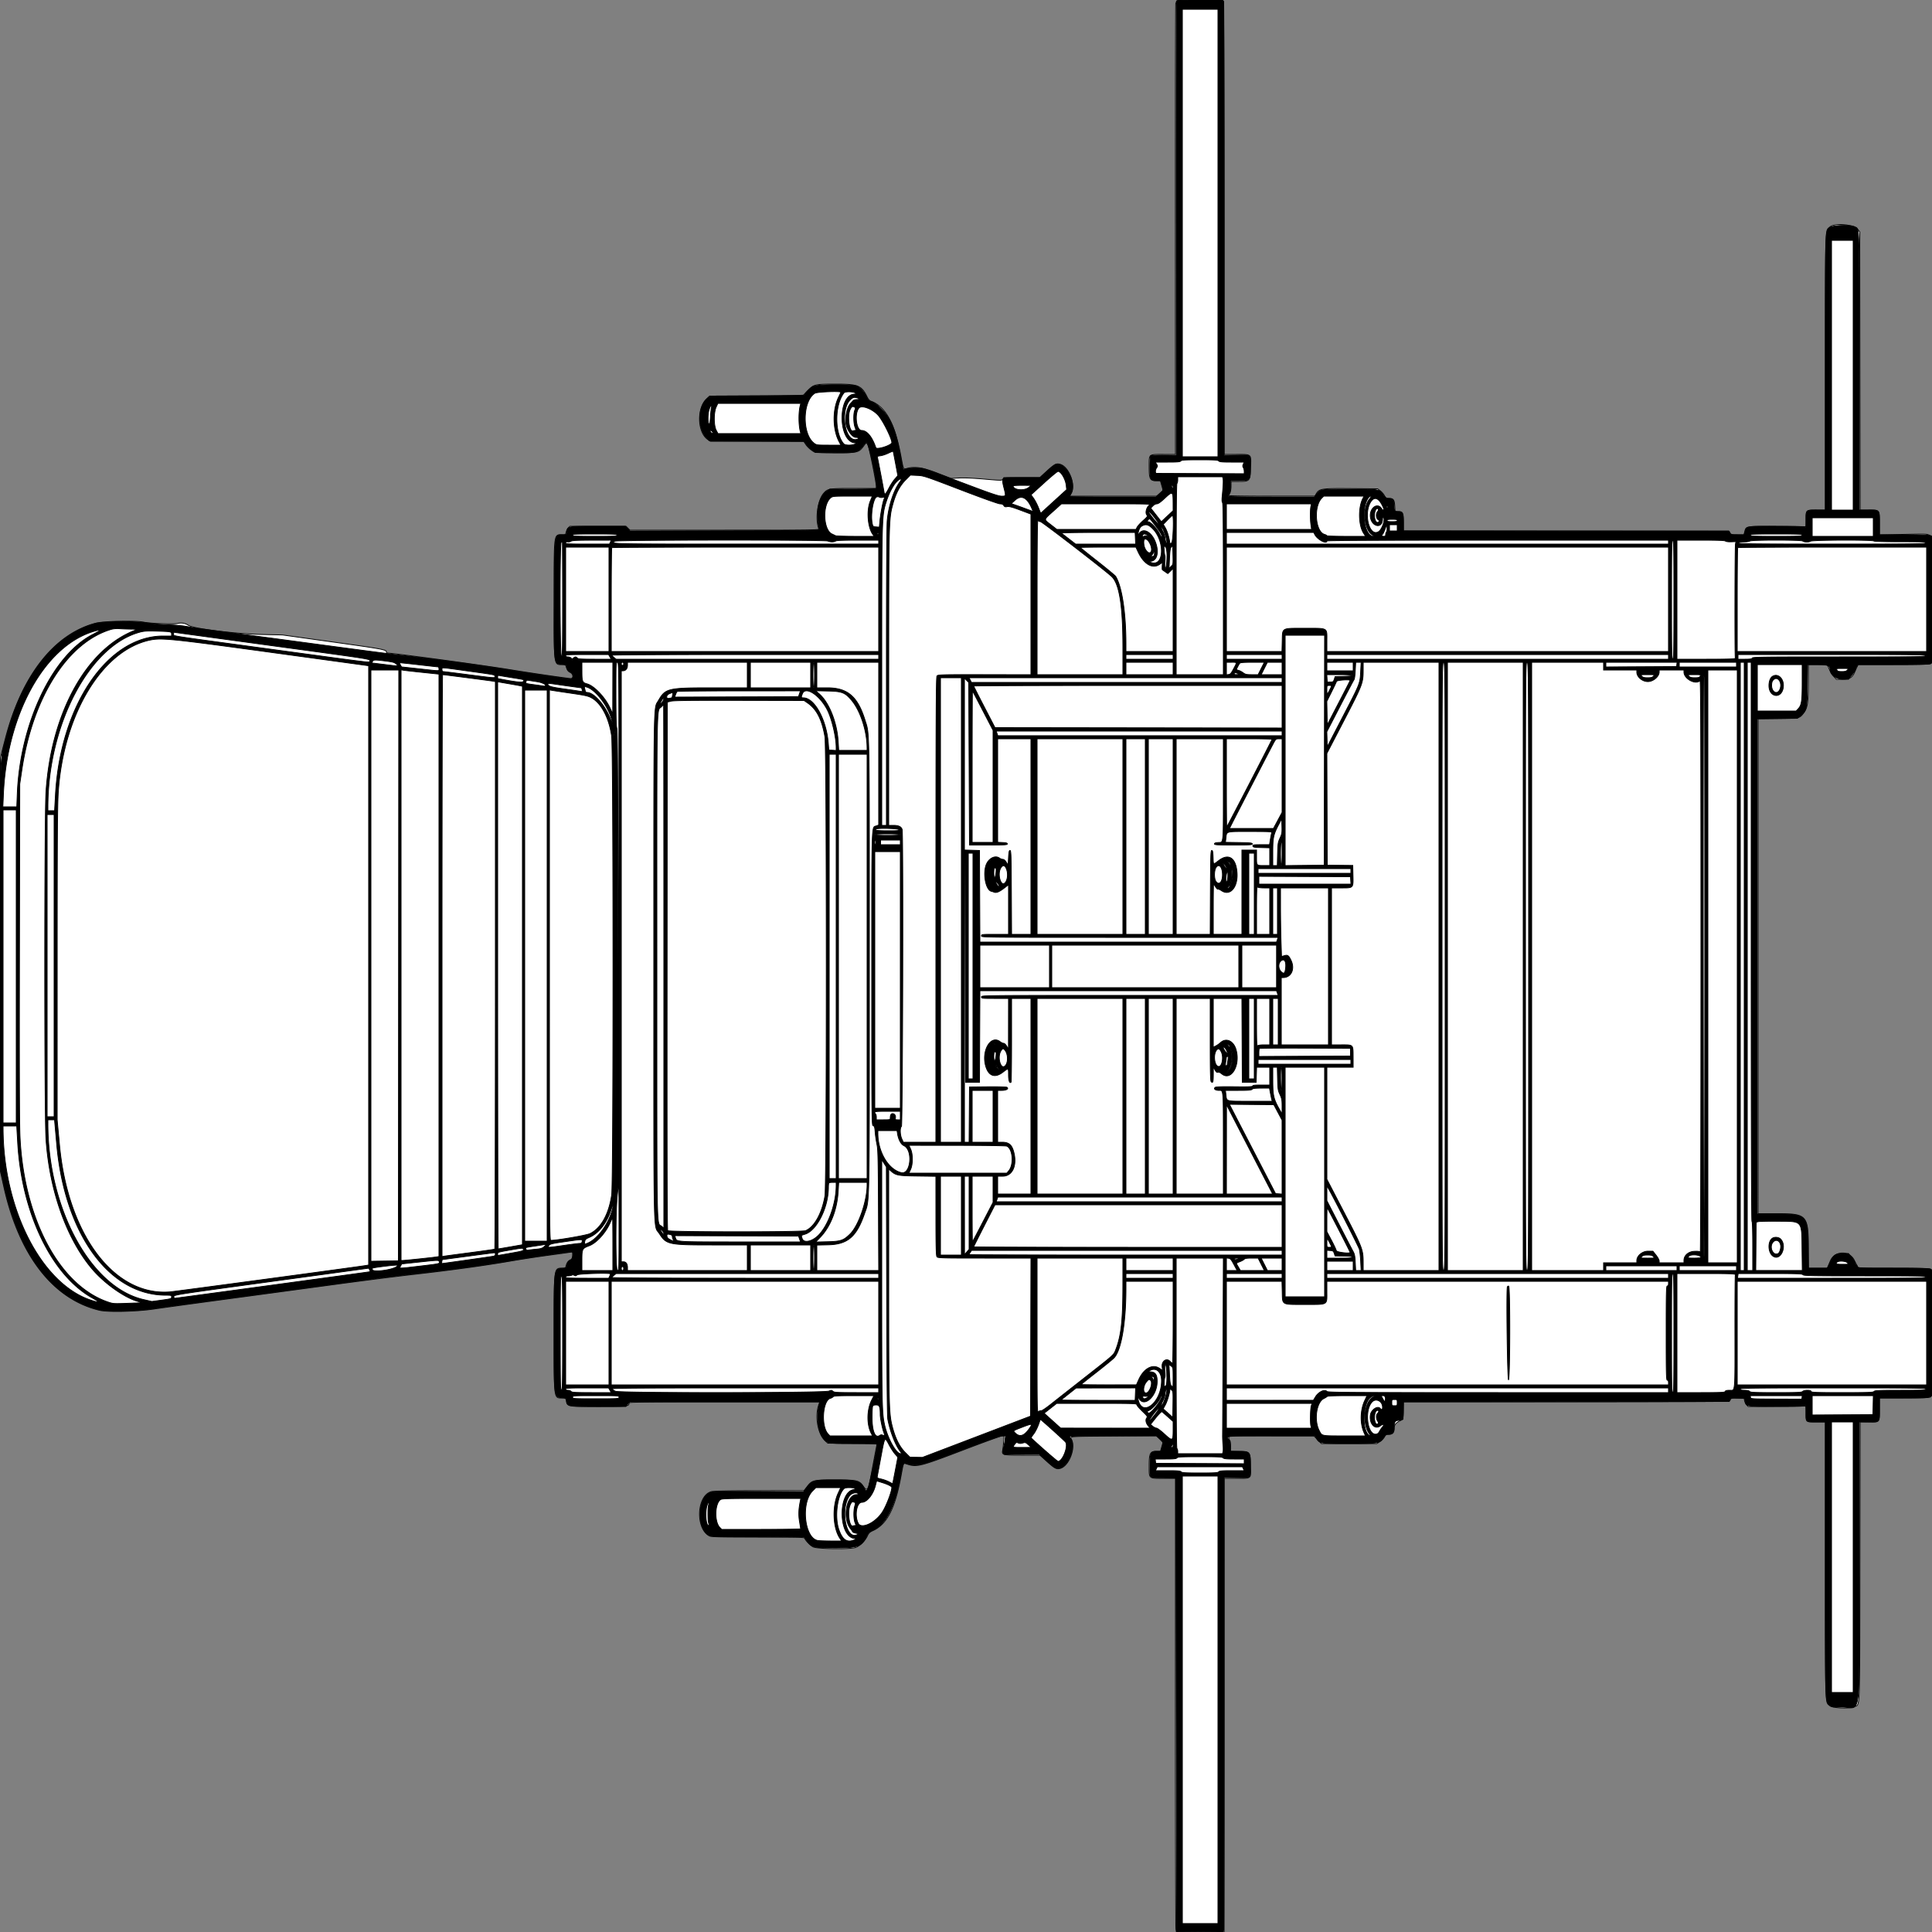
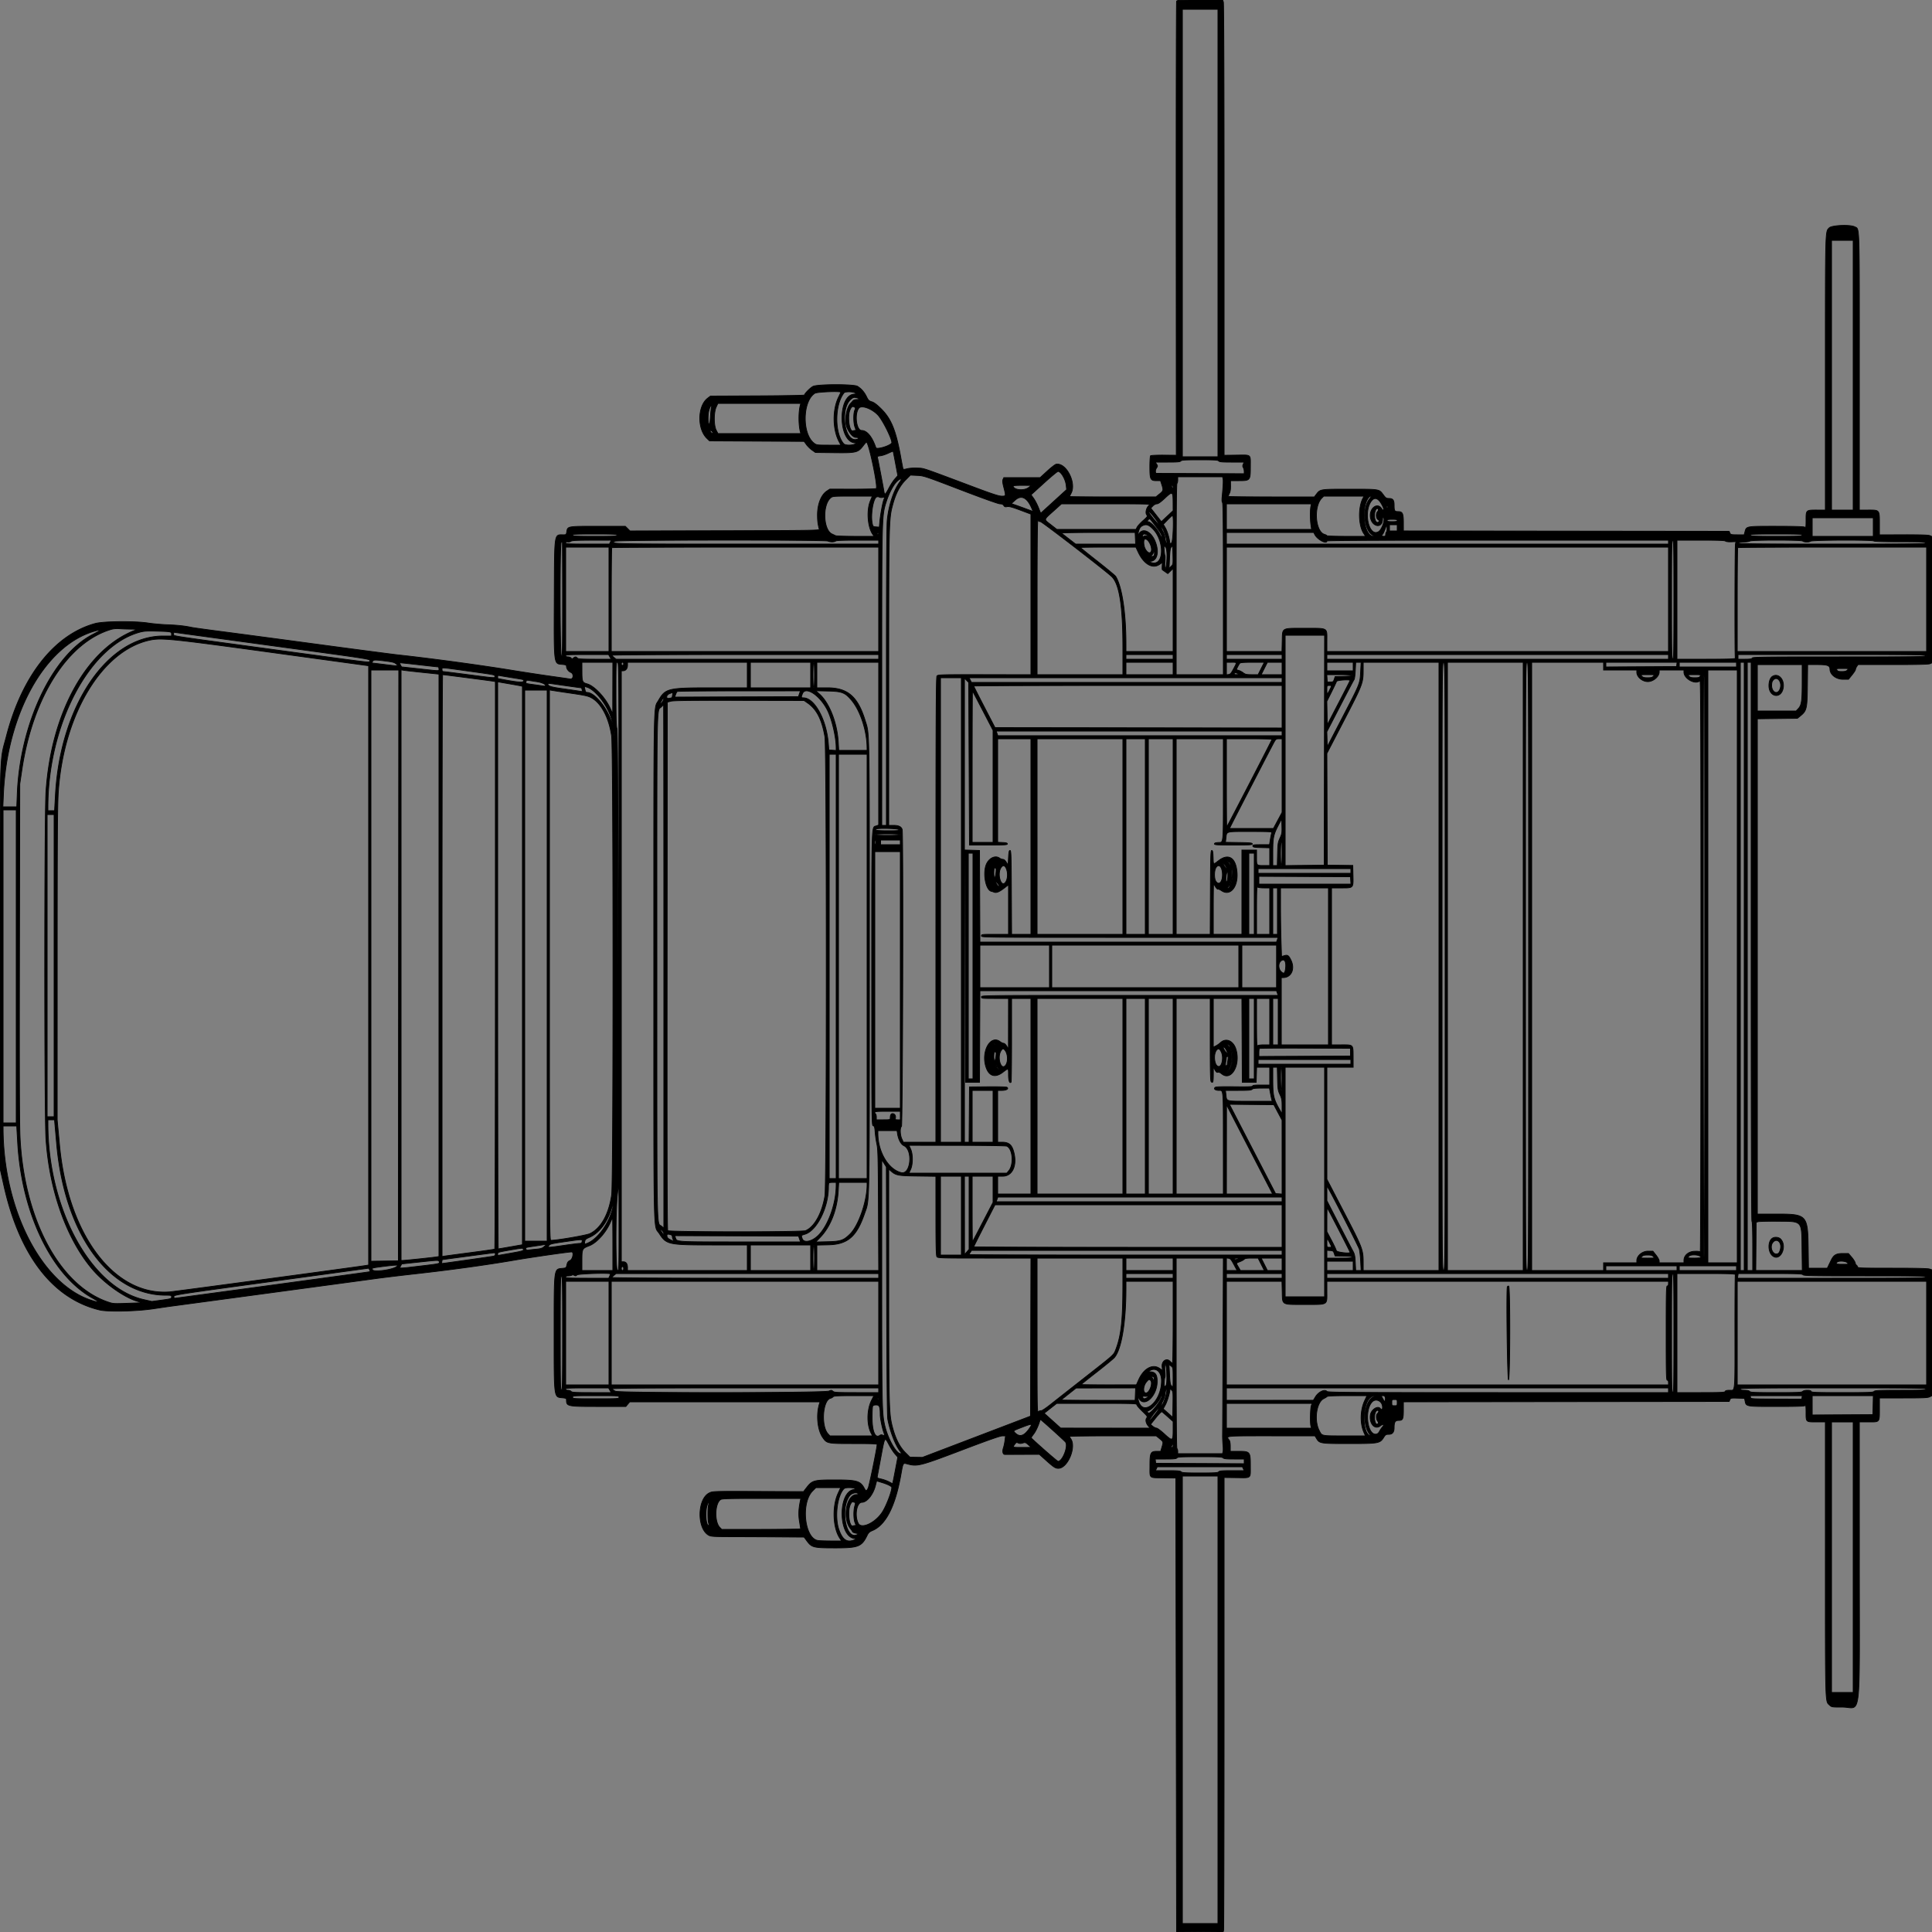
<svg xmlns="http://www.w3.org/2000/svg" preserveAspectRatio="none" width="2500" height="2500" viewbox="0 0 100 100">
  <rect width="100%" height="100%" fill="#808080" stroke="none" />
-   <path class="fill" d="M1522.469 1.5c-.258.825-.727 2.288-1.043 3.25-.315.963-.524 132.587-.464 292.5l.11 290.75h-15.465c-19.677 0-18.607-.917-18.607 15.937 0 16.03 1.054 18.063 9.36 18.063h5.215l1.718 6.25 1.718 6.25-4.134 3.75-4.134 3.75h-112.676l2.093-3.546c6.053-10.26-2.568-33.793-13.729-37.477-5.359-1.768-7.635-.672-17.684 8.524l-9.247 8.46-23.193.02c-21.888.018-23.271.129-24.566 1.978-1.363 1.946-1.534 1.946-24.307-.029-14.878-1.29-26.447-1.781-32.934-1.398l-10 .591-17-6.641c-18.805-7.345-29.105-9.078-39.057-6.572-5.924 1.492-5.105 3.057-8.938-17.094-7.902-41.546-19.73-62.895-38.631-69.723-1.645-.595-3.421-2.591-4.755-5.347-7.195-14.862-11.72-16.747-40.185-16.74-27.506.006-28.537.247-36.704 8.555l-6.27 6.379-60.432.28-60.433.28-3.986 3.893c-12.684 12.387-11.627 43.294 1.789 52.321l3.398 2.286h120.676l2.53 3.824c2.378 3.593 6.26 7.097 10.956 9.891 1.454.864 9.24 1.218 27.042 1.228 28.924.015 30.84-.419 36.647-8.309 4.068-5.528 4.057-5.526 6.222-.987 1.642 3.444 10.615 48.283 10.626 53.103L1134 632h-29.265c-31.841 0-33.725.307-38.919 6.338-7.851 9.117-11.188 33.475-6.291 45.912.654 1.661-5.551 1.75-121.873 1.75H815.091l-2.5-2.5-2.5-2.5h-72.742l-2.067 2.25c-1.136 1.237-2.375 3.712-2.753 5.5-.637 3.008-.985 3.25-4.674 3.25-11.427 0-10.855-4.398-10.855 83.482 0 88.451-.504 84.518 10.839 84.518 3.794 0 4.031.189 5.316 4.25 1.002 3.167 2.167 4.632 4.573 5.75 4.141 1.924 4.918 8.003 1.022 7.996-3.735-.006-49.453-6.63-78.75-11.409C624.559 860.805 508.035 845 500.851 845c-.468 0-.851-.62-.851-1.378 0-2.971-4.767-3.86-68.566-12.775l-65.934-9.215-27-.617c-33.692-.771-88.146-7.526-94.351-11.705-4.396-2.961-9.618-3.867-14.61-2.533-4.508 1.205-35.711-.021-43.539-1.71-10.596-2.286-51.684-1.383-62.205 1.367C69.947 820.507 27.985 874.29 6.711 956.5L.5 980.5l-.263 266.496-.263 266.495 5.079 22.749c19.705 88.255 63.8 145.015 123.724 159.259 11.116 2.642 48.482 1.685 72.223-1.851 9.625-1.433 52.6-7.331 95.5-13.106 42.9-5.775 104.775-14.141 137.5-18.591 32.725-4.449 78.625-10.275 102-12.945 49.607-5.667 91.559-11.448 123.637-17.037 12.575-2.19 34.563-5.562 48.863-7.493 14.3-1.93 27.462-3.777 29.25-4.104l3.25-.595v5.112c0 4.282-.296 5.111-1.826 5.111-2.52 0-5.82 3.848-6.645 7.75-.616 2.91-1.051 3.25-4.158 3.25-11.793 0-11.371-3.123-11.371 84.181 0 87.704-.505 83.819 10.887 83.819 3.767 0 4.082.227 5.018 3.618 2.145 7.768-.004 7.382 41.095 7.382 38.953 0 40-.126 40-4.829 0-.888 29.767-1.171 123.383-1.171h123.383l-1.401 4.068c-5.085 14.758-1.15 37.167 8.064 45.932l3.679 3.5 31.955.29 31.955.29-.474 2.21c-.877 4.086-4.483 23.096-7.034 37.079-3.829 20.997-5.279 23.25-10.338 16.073-5.578-7.914-7.66-8.395-36.462-8.42-28.624-.025-29.863.278-36.461 8.942l-3.749 4.922-58 .063c-39.129.042-59.301.422-62 1.169-19.05 5.27-20.833 47.902-2.401 57.433 2.355 1.218 12.362 1.449 62.784 1.449 56.244 0 60.017.109 60.547 1.75.868 2.687 6.893 8.837 10.678 10.901 4.957 2.702 47.317 3.365 54.862.859 5.644-1.875 12.749-8.935 15.682-15.583 1.382-3.131 2.82-4.454 6.844-6.297 18.089-8.281 28.388-27.874 36.029-68.539 4.045-21.53 2.992-19.369 8.514-17.462 11.89 4.106 17.072 2.802 71.306-17.944 26.864-10.277 49.974-18.685 51.355-18.685h2.512l-.546 7.75c-.299 4.263-.837 9.14-1.195 10.839-1.288 6.117-.12 6.411 25.485 6.411h22.813l8.366 7.587c10.823 9.815 13.027 10.981 17.969 9.5 11.176-3.348 20.047-26.06 14.512-37.155-2.257-4.524-6.238-4.182 54.616-4.688l55.268-.459 4.195 4.357 4.196 4.358-1.61 5.75-1.61 5.75h-5.148c-8.266 0-9.523 2.482-9.523 18.805 0 17.006-.942 16.195 18.829 16.195H1521v290.375c0 159.706.281 291.781.625 293.5l.625 3.125H1584v-587l15.75-.015c20.204-.02 18.817 1.161 18.45-15.7-.41-18.826-.306-18.693-14.878-19.066l-10.967-.281.073-6.419c.044-3.893-.42-6.911-1.178-7.669-.687-.687-1.25-2.285-1.25-3.55v-2.3h110.13l4.87 5 4.87 5h71.73l4.035-2.617c2.22-1.439 4.856-4.139 5.858-6 1.575-2.924 2.334-3.383 5.593-3.383 4.959 0 6.914-2.092 6.914-7.397 0-4.703 2.122-7.421 8.143-10.427l3.357-1.676.283-11.25.283-11.25 210.217-.015c115.619-.009 210.7-.346 211.29-.75.59-.404 1.363-1.522 1.719-2.485.545-1.477 1.959-1.75 9.065-1.75h8.42l.624 3.325c.343 1.828 1.546 4.314 2.672 5.523l2.049 2.199 37.439-.273 37.44-.274-.001 8.668c0 12.553-.798 11.832 13.107 11.832H2362v179.032c0 194.229-.336 182.624 5.449 187.968 3.631 3.354 25.889 4.357 32.029 1.443 7.642-3.626 6.991 13.202 7.283-188.24l.26-180.297 10.997.163c14.658.218 13.982 1.025 13.982-16.691V1809l32.25-.032c25.232-.025 32.631-.321 34-1.36 2.872-2.18 2.692-164.034-.184-165.573-1.253-.67-18.122-1.035-47.884-1.035-42.87 0-45.988-.117-46.536-1.75-.324-.963-1.001-2.425-1.507-3.25-.505-.825-1.756-3.232-2.779-5.349-6.228-12.889-25.581-12.212-30.977 1.083a522.551 522.551 0 0 1-2.7 6.516l-1.171 2.75H2340v-24.818c0-43.807-1.652-45.682-40.249-45.682h-24.748l-.002-320.203-.001-320.202 25.75-.298c28.738-.332 28.016-.161 33.587-7.912 4.726-6.575 5.663-12.961 5.663-38.595V860h24.536l2.474 5.75c1.36 3.163 3.992 7.438 5.848 9.5l3.375 3.75h8.28c8.952 0 12.676-2.342 15.695-9.873.579-1.445 1.772-4.089 2.65-5.877l1.597-3.25h45.838c29.685 0 46.52-.365 47.773-1.035 1.888-1.011 1.934-2.988 1.934-83.051v-82.016l-3.486-1.457c-3.86-1.612-2.724-1.587-38.764-.862l-25.75.517v-14.114c0-18.795.611-17.982-13.524-17.982h-11.455l-.26-179.927-.261-179.927-2.071-2.823c-5.188-7.071-30.457-9.342-36.978-3.323-5.787 5.342-5.451-6.225-5.451 187.468V660h-11.3c-13.972 0-13.7-.237-13.699 11.95v9.55l-37-.285c-41.23-.318-40.413-.44-42.224 6.328l-1.192 4.457h-8.177c-7.62 0-8.29-.171-9.816-2.5l-1.638-2.5H1816v-10.566c0-13.026-.627-14.434-6.422-14.434h-4.352l-.389-6.877c-.473-8.378-1.72-10.123-7.232-10.123-3.743 0-4.341-.355-6.098-3.617-1.072-1.99-3.501-4.803-5.398-6.25l-3.45-2.633-34.412-.299c-38.327-.333-41.247.116-45.132 6.947l-1.615 2.839-55.75.007c-30.662.003-55.734-.331-55.715-.744.02-.413.679-1.875 1.465-3.25.805-1.408 1.445-5.229 1.465-8.75L1593 623h10.045c14.186 0 14.493-.354 15.208-17.562.764-18.386 1.757-17.438-18.276-17.438H1584V295.582c0-160.83-.273-293.13-.607-294-.895-2.332-60.197-2.412-60.924-.082M481.333 862.667a.948.948 0 0 0 1.334 0c.366-.367.066-.667-.667-.667-.733 0-1.033.3-.667.667" fill-rule="evenodd" stroke="null" fill="#fff" />
  <path class="line" d="M1522.507 1.75c-.388.962-.636 133.505-.55 294.54l.155 292.79-16.165-.131c-8.979-.072-16.585.289-17.108.812-.518.518-.942 6.839-.942 14.047 0 16.538.779 18.192 8.566 18.192h5.233l1.652 5.115c2.347 7.266 2.177 7.954-2.99 12.135l-4.634 3.75h-55.862c-30.724 0-55.862-.227-55.862-.504s.9-2.182 2-4.235c7.216-13.464-6.513-39.988-19.421-37.521-1.249.239-6.398 4.22-11.442 8.847l-9.171 8.413h-47.009l-1.05 2.304c-.797 1.75-.552 4.255 1.022 10.417 2.909 11.395 2.937 11.275-2.679 11.299-3.649.015-11.934-2.678-35.75-11.618-69.97-26.266-64.186-24.32-73.486-24.726-4.926-.215-10.508.163-13.31.902-3.662.966-4.918.99-5.215.097-.214-.646-1.573-7.7-3.019-15.675-6.196-34.179-12.359-49.262-25.367-62.079-5.598-5.516-9.103-8.14-12.053-9.024-3.613-1.083-4.513-1.968-6.849-6.739-2.868-5.858-6.791-10.327-11.685-13.311-4.727-2.883-51.756-2.786-57.448.119-3.581 1.826-11.068 9.393-11.068 11.184 0 .435-27.373.916-60.829 1.07l-60.828.28-3.594 2.742c-13.137 10.022-13.731 39.659-1.04 51.961l3.401 3.297 61.195.327 61.195.328 3.014 4.135c1.658 2.274 4.958 5.502 7.334 7.172l4.319 3.038 24.323.299c28.417.35 30.755-.208 37.373-8.905 2-2.629 3.919-4.806 4.264-4.837 2.967-.27 15.339 58.384 12.676 60.098-.716.462-14.52.817-30.674.79l-29.372-.05-3.823 2.53c-7.519 4.976-12.258 17.318-12.123 31.576.07 7.437.484 10.656 2.315 17.999.331 1.326-13.841 1.529-122.295 1.754l-122.669.254-3.004-3.004-3.004-3.004h-35.355c-39.79 0-39.281-.089-40.424 7.055-.607 3.796-.775 3.945-4.456 3.945-11.996 0-11.37-4.294-11.719 80.5-.37 89.886-.824 86.157 10.609 87.256 4.491.431 5.191.789 5.191 2.649 0 2.89 2.66 6.515 5.601 7.633 4.292 1.632 3.526 9.384-.851 8.608-1.788-.317-13.15-1.959-25.25-3.649s-34.15-5.051-49-7.469c-42.16-6.865-103.79-15.226-147.5-20.011-7.975-.874-55.9-7.155-106.5-13.959-50.6-6.804-106.625-14.262-124.5-16.573s-34.412-4.604-36.748-5.097c-9.325-1.966-18.396-2.959-31.752-3.476-7.7-.298-18.725-1.283-24.5-2.189-17.381-2.727-57.948-2.382-68.819.585C70.599 821.157 28.495 874.553 8.301 952.5-.737 987.386.038 959.395.018 1251.586L0 1511.673l5.003 22.413c20.206 90.526 63.331 146.53 123.997 161.031 10.515 2.513 47.474 1.708 69-1.504 10.175-1.518 20.075-2.966 22-3.216 12.232-1.592 251.78-33.894 266-35.869 9.625-1.337 33.925-4.261 54-6.496 43.8-4.879 90.14-11.291 125.5-17.366 22.341-3.839 70.447-10.765 74.25-10.69 3.14.061 1.423 9.423-2.022 11.024-2.547 1.183-3.422 2.374-4.147 5.639-.901 4.06-1.011 4.148-5.76 4.604-11.169 1.073-10.81-1.711-10.81 83.757 0 85.638-.387 82.681 10.979 83.773 4.109.395 5.01.827 5.01 2.404 0 8.684.653 8.823 41.493 8.823h35.329l2.525-3 2.524-3h246.264l-.722 2.25c-4.468 13.928-2.65 33.777 3.986 43.526 5.564 8.174 5.811 8.224 40.335 8.224 23.55 0 30.264.277 30.259 1.25-.024 3.995-10.13 53.237-11.533 56.193-2.03 4.277-2.952 4.431-4.845.807-5.182-9.92-9.697-11.25-38.198-11.25-27.367 0-29.365.55-36.792 10.132l-3.874 4.999-58.743-.219c-58.254-.217-58.78-.201-63.126 1.926-15.781 7.723-16.231 46.492-.636 54.85 2.869 1.538 6.624 1.751 31.754 1.798 15.675.03 42.676.157 60.002.284l31.502.23 3.498 4.75c6.419 8.716 8.541 9.25 36.742 9.25 30.053 0 34.254-1.652 41.351-16.258 1.654-3.404 3.049-4.69 6.745-6.214 17.138-7.069 29.455-30.904 36.704-71.028 3.203-17.726 2.568-16.722 9.439-14.925 12.155 3.177 16.327 2.087 69.777-18.23 33.837-12.863 49.473-18.345 52.322-18.345h4.062l-.695 5.75c-.382 3.162-1.331 7.66-2.11 9.995-1.482 4.447-.598 8.216 1.946 8.291.668.019 10.989.004 22.935-.035l21.721-.069 8.779 7.868c9.836 8.814 11.984 10.2 15.81 10.2 12.006 0 23.55-27.482 16.045-38.196-.866-1.237-1.575-2.599-1.575-3.027 0-.427 25.237-.777 56.082-.777h56.081l4.419 3.62c4.984 4.085 4.988 4.099 2.879 11.198l-1.538 5.182h-4.787c-8.281 0-9.136 1.764-9.136 18.846 0 16.875-1.909 15.248 18.165 15.478l15.335.176.5 293.5.5 293.5 30.13.264 30.129.265.607-2.265c.334-1.245.613-133.577.62-294.07l.014-291.806 15.883.187c19.765.233 18.117 1.596 18.117-14.988 0-18.646-.357-19.087-15.452-19.087H1592v-6.309c0-3.999-.538-7.019-1.468-8.25-4.301-5.686-6.764-5.441 54.752-5.441h56.285l1.729 2.927c4.123 6.98 4.678 7.073 42.254 7.073 38.511 0 40.076-.282 45.024-8.12 2.167-3.433 2.902-3.88 6.38-3.88 4.883 0 7.044-2.656 7.044-8.657 0-7.251 1.33-9.343 5.94-9.343 5.355 0 6.06-1.62 6.06-13.932v-10.063l210.75-.253 210.75-.252 1-2.284c.949-2.167 1.457-2.269 9.961-2l8.962.284.708 3.476c1.452 7.12.894 7.024 40.78 7.024 26.425 0 36-.311 36.889-1.2.933-.933 1.2 1.022 1.2 8.8 0 12.698-.329 12.4 13.7 12.4h11.3l.006 177.75c.006 190.164-.181 183.416 5.2 188.442 2.997 2.8 3.047 2.808 16.965 2.808 24.752 0 21.866 25.105 21.837-189.93l-.024-179.07h11.973c14.699 0 14.043.814 14.043-17.434V1809h31.05c25.876 0 31.541-.254 34-1.526l2.95-1.525v-162.753l-3.149-1.098c-2.105-.734-17.996-1.098-47.933-1.098-43.905 0-44.796-.039-45.418-2-.349-1.1-.998-2-1.442-2-.445 0-1.071-1.238-1.393-2.75-.321-1.513-2.438-4.888-4.703-7.5l-4.118-4.75h-7.345c-8.43 0-11.644 1.862-14.968 8.67a1304.495 1304.495 0 0 0-3.428 7.08l-1.558 3.25h-24.373l-.36-26.25c-.581-42.498-1.733-43.741-40.562-43.746L2274 1571V930.123l25.909-.312 25.91-.311 3.836-3.107c8.198-6.639 8.806-9.272 9.141-39.612l.296-26.781h12.544c13.143 0 16.218 1.113 16.331 5.912.168 7.136 7.873 13.088 16.943 13.088h6.98l4.555-5.592c2.505-3.075 4.555-6.241 4.555-7.035 0-.794.727-2.553 1.615-3.908l1.615-2.465h45.338c32.276 0 46.072-.334 47.885-1.161l2.547-1.16V694.321l-2.651-1.208c-1.901-.866-11.51-1.189-34-1.141l-31.349.066v-13.797c0-18.702.368-18.241-14.565-18.241h-11.451l.024-178.439c.027-197.093.426-184.734-6.082-188.099-5.83-3.015-29.511-2.031-32.909 1.367-5.164 5.164-5.005-.773-5.011 187.921L2362 660h-10.929c-14.136 0-14.071-.06-14.071 13.107 0 9.541-.082 9.919-1.934 8.928-1.227-.657-14.672-1.035-36.778-1.035-39.029 0-38.372-.115-40.298 7.037l-1.067 3.963h-8.724c-8.089 0-8.797-.164-9.712-2.25l-.987-2.25-210.75-.252-210.75-.253V676.72c0-12.427-1.083-14.72-6.95-14.72-4.504 0-5.05-.921-5.05-8.51 0-6.437-1.65-8.49-6.823-8.49-3.227 0-4.112-.582-7.179-4.722-5.518-7.449-4.314-7.247-43.298-7.263-38.526-.017-38.281-.053-43.267 6.484l-2.67 3.501h-55.215c-30.368 0-55.497-.282-55.841-.627-.345-.345.129-2.032 1.054-3.75 1.135-2.11 1.651-5.312 1.591-9.873l-.089-6.75h10.796c14.764 0 14.941-.22 14.941-18.576 0-16.023 1.614-14.731-18.117-14.499l-15.883.187V297.121c0-187.3-.35-292.91-.975-294.556L1582.05 0h-29.418c-27.081 0-29.474.139-30.125 1.75M1530 301.5V591h46V12h-46v289.5m848.789.241c3.459.196 8.859.195 12-.003s.311-.358-6.289-.356c-6.6.002-9.17.164-5.711.359M2370 485.5V660h28V311h-28v174.5m-1315.5 23.361c-16.121 9.957-16.869 52.603-1.133 64.605 3.229 2.464 3.759 2.534 19.04 2.534h15.718l-2.495-4.75c-8.316-15.834-8.524-41.252-.471-57.471 1.563-3.147 2.841-5.96 2.841-6.25 0-1.662-30.626-.444-33.5 1.332m37.739-.611c-12.247 15.225-12.507 52.264-.463 66 1.891 2.158 10.28 2.321 14.724.286l3-1.374-2.8-.081c-22.353-.648-23.06-62.831-.718-63.113 2.43-.03 2.45-.083.577-1.5-2.425-1.834-12.892-1.993-14.32-.218m9.021 8.185c-14.778 12.435-8.648 56.142 7.312 52.136 3.588-.9 2.947-2.571-.987-2.571-3.708 0-8.604-5.456-11.665-13-3.424-8.438-.77-25.43 4.867-31.162a66.038 66.038 0 0 0 3.002-3.29c.734-.881 2.868-1.548 4.95-1.548 4.257 0 3.414-1.619-1.338-2.57-2.369-.474-3.719-.033-6.141 2.005M926.74 526.75c-3.219 6.982-3.187 23.86.056 30l2.245 4.25h107.176l-.696-2.75c-2.232-8.817-2.247-25.129-.032-33.5l.728-2.75H928.929l-2.189 4.75m-9.262 3.677c-1.744 5.999-1.657 17.69.136 18.282.745.245 1.303-2.886 1.679-9.421.311-5.383.874-10.801 1.253-12.038.42-1.377.265-2.25-.401-2.25-.599 0-1.799 2.442-2.667 5.427m182.495-.177c-3.797 8.366-.946 29.105 3.754 27.301.79-.303 2.055-.551 2.81-.551 1.131 0 1.092-.753-.221-4.25-1.952-5.201-2.131-17.369-.319-21.744 1.115-2.691 1.102-3.33-.087-4.083-2.654-1.68-4.009-.92-5.937 3.327m11.378-2.119c-5.906 7.412-3.274 28.869 3.541 28.869 6.94 0 13.67 8.124 18.473 22.298.896 2.646 16.351-1.681 20.374-5.704 2.252-2.251-11.296-30.027-17.99-36.883-7.997-8.191-21.05-12.781-24.398-8.58M919 557.8c0 1.052 2.172 3.2 3.235 3.2.46 0 .354-.9-.235-2-1.057-1.975-3-2.752-3-1.2m230.51 28.6c-3.295 1.595-7.919 3.117-10.276 3.383-3.356.378-4.181.833-3.807 2.1.515 1.744 7.482 38.206 8.472 44.338.783 4.847 1.863 4.029 6.562-4.971 2.083-3.987 5.48-9.174 7.55-11.525l3.763-4.275-2.897-15.475c-1.594-8.511-3.006-15.7-3.137-15.975-.132-.275-2.936.805-6.23 2.4M1528 596.5c-1.011 1.218-4.232 1.5-17.145 1.5h-15.901l1.638 2.5c1.52 2.32 1.517 2.684-.039 5.059-.922 1.408-1.536 3.545-1.365 4.75l.312 2.191 57.25.241 57.25.241v-3.005c0-1.652-.537-3.865-1.194-4.916-.918-1.469-.923-2.51-.022-4.487l1.173-2.574h-15.856c-12.874 0-16.09-.282-17.101-1.5-1.041-1.255-5.049-1.5-24.5-1.5s-23.459.245-24.5 1.5m-177.173 28.621l-16.65 15.121 3.324 4.629c1.829 2.546 4.634 7.929 6.234 11.963l2.91 7.333 16.793-15.319 16.793-15.32-.55-5.333c-.833-8.071-6.741-18.195-10.617-18.195-.873 0-9.08 6.804-18.237 15.121m-179.07-3.97c-7.435 7.545-12.491 17.122-16.299 30.877-5.361 19.36-5.39 20.587-5.426 226.222L1150 1068h6.035c6.841 0 10.439 1.767 11.401 5.599 1.55 6.177.646 382.861-.922 384.011-2.196 1.61-1.932 10.872.459 16.14l1.929 4.25H1211l.032-300.75c.026-252.381.251-301.039 1.395-302.548 1.287-1.697 4.742-1.794 61.468-1.733l60.105.066V665.252l-13.75-5.154c-10.513-3.941-14.497-5.005-16.923-4.517-2.557.514-3.429.229-4.491-1.471-.931-1.492-2.34-2.11-4.808-2.11-2.12 0-22.158-7.15-51.009-18.202-46.451-17.793-47.715-18.211-56.262-18.599l-8.744-.397-6.256 6.349m352.243-.21c0 2.168-.45 4.219-1 4.559-.658.407-1 42.844-1 124.059V873h61V762.2c0-78.89-.315-111.115-1.094-111.894-.702-.702-.872-3.374-.474-7.45 1.354-13.874 1.706-21.171 1.132-23.459l-.602-2.397H1524v3.941m-364.359 3.034c-4.576 5.066-9.667 15.186-13.076 25.995-5.526 17.52-5.543 18.209-5.554 226.78L1141 1068h6V876.174c0-127.77.354-195.474 1.062-202.75 1.895-19.506 8.46-39.353 16.596-50.174 3.768-5.011-.375-4.412-5.017.725m151.392 4.775c.24 5.403 14.049 6.812 20.058 2.047l3.409-2.703-11.75-.047c-6.463-.026-11.735.29-11.717.703m205.037 0c.275 2.932 1.794 4.566 1.86 2 .038-1.513-.38-2.75-.93-2.75s-.968.337-.93.75m-8.631 15.803c-5.563 5.198-8.706 7.423-10.502 7.433-1.478.008-3.681 1.181-5.204 2.771l-2.641 2.756 6.839 8.756 6.839 8.756 7.615-7.111 7.615-7.112-.032-10.151c-.047-14.949-.671-15.311-10.529-6.098m-432.603-.298c-10.765 9.07-9.614 41.335 1.664 46.654 1.65.779 3.781 1.792 4.736 2.253.955.461 12.574.838 25.819.838h24.081l-1.919-2.75c-6.515-9.335-8.04-30.918-3.037-43l2.588-6.25-25.634.005c-25.105.005-25.689.051-28.298 2.25m59.534-1.216c-4.489 1.703-8.056 23.423-5.659 34.461.826 3.806 1.068 4.015 4.993 4.303l4.125.304.61-6.804c.795-8.877 3.488-23.817 5.141-28.517l1.306-3.713-2.941.588c-1.617.323-3.504.134-4.193-.421-.723-.584-2.151-.668-3.382-.201m576.056 1.444c-10.822 10.822-8.473 43.413 3.387 46.974 1.753.526 3.187 1.314 3.187 1.75 0 .436 11.256.793 25.013.793h25.012l-2.686-4.25c-6.536-10.341-6.947-32.939-.813-44.8l1.525-2.95h-52.142l-2.483 2.483m59.543.767c-9.423 15.304-4.355 48.945 7.337 48.705 2.002-.041 1.959-.151-.495-1.25-11.536-5.168-14.577-34.702-4.823-46.84 2.286-2.844 2.694-3.865 1.544-3.865-.859 0-2.462 1.462-3.563 3.25m-456.571 2.091l-4.795 4.341 5.949 2.05c3.271 1.128 9.628 3.426 14.125 5.107l8.178 3.057-1.536-3.675c-6.077-14.543-13.697-18.325-21.921-10.88m461.227.906c-10.863 14.243-3.216 47.264 9.198 39.715 4.552-2.769 9.182-16.605 6.177-18.462-.58-.358-1 .611-1 2.306 0 13.193-14.823 9.784-15.794-3.632-.806-11.147 9.4-18.225 14.55-10.09 2.102 3.319 3.724 2.094 2.096-1.584-5.063-11.435-10.537-14.402-15.227-8.253m-411.603 13.185c-12.909 11.622-12.639 10.204-3.325 17.473l7.803 6.089 51.224.003 51.225.003 1.496-2.894c.824-1.592 4.271-5.366 7.662-8.387 5.887-5.243 6.097-5.589 4.65-7.656-1.949-2.782-.204-9.473 3.186-12.218 2.221-1.798.815-1.845-55.582-1.845h-57.862l-10.477 9.432M1587 668.5V685h110.144l-.822-5.75c-.984-6.885-1.016-19.485-.06-24l.688-3.25H1587v16.5m207-12.5c0 .55.45 1 1 1s1-.45 1-1-.45-1-1-1-1 .45-1 1m-13.826 3.75c-3.69 7.199-.326 19.802 4.102 15.374.857-.857.589-1.53-1.067-2.69-2.685-1.881-3.032-7.867-.611-10.542 1.554-1.717 1.206-3.892-.622-3.892-.498 0-1.309.788-1.802 1.75m-293.542 3.445c2.775 4.603 12.908 16.686 13.216 15.76.435-1.304-10.852-16.123-12.766-16.761-.918-.306-1.055-.002-.45 1.001M1789 664.5c0 .275.225.5.5.5s.5-.225.5-.5-.225-.5-.5-.5-.5.225-.5.5M1337.482 770c0 56.925.12 80.213.268 51.75.147-28.462.147-75.037 0-103.5-.148-28.462-.268-5.175-.268 51.75m173.379-97.25l-5.576 5.75 2.365 4c2.424 4.1 4.688 11.029 5.832 17.847.626 3.732.703 3.795 2.582 2.095 2.018-1.826 3.113-35.442 1.155-35.442-.43 0-3.291 2.587-6.358 5.75M2345 682v12h79v-24h-79v12m-859.5-9c-1.575 1.74-1.603 2-.216 2 3.266 0 11.175 8.095 14.966 15.318 2.063 3.93 3.75 6.344 3.75 5.364 0-2.831-2.791-7.564-9.69-16.432-7.347-9.443-6.478-8.827-8.81-6.25m-143.47 99.25L1342 873h111v-35.039c0-53.773-4.473-82.326-14.381-91.807-8.283-7.926-90.317-71.154-92.317-71.154-1.212 0-2.661-.788-3.222-1.75-.697-1.197-1.029 30.071-1.05 99M1795 673.5c0 1.179 1.389 1.5 6.5 1.5s6.5-.321 6.5-1.5-1.389-1.5-6.5-1.5-6.5.321-6.5 1.5m-317.112 7c-2.757 1.498-4.393 4.721-5.33 10.5-.407 2.511-.317 2.935.319 1.5 5.31-11.973 19.181-4.146 23.664 13.354 2.855 11.144-.232 19.732-7.317 20.357l-3.724.328 4.363 1.423c16.997 5.542 17.53-29.284.686-44.81-4.878-4.497-8.046-5.16-12.661-2.652m314.32 4.217c-1.26 3.419-2.722 6.483-3.25 6.809-1.805 1.116-.959 2.474 1.542 2.474 1.942 0 2.5-.513 2.5-2.3 0-1.265.479-2.779 1.064-3.364.585-.585.923-3.038.75-5.45l-.314-4.386-2.292 6.217M1798 683v4h10v-8h-10v4m-295.188-.479c-.331.331.475 2.529 1.79 4.883 1.316 2.355 2.68 6.49 3.031 9.189.748 5.755 2.295 9.354 2.325 5.407.041-5.61-5.61-21.015-7.146-19.479M1135 689.882c0 .55.45 1.278 1 1.618.55.34 1 .168 1-.382s-.45-1.278-1-1.618c-.55-.34-1-.168-1 .382m238.55-.043c.522.462 4.84 3.837 9.594 7.5l8.643 6.661 38.857.002 38.856.003-.329-7.503-.329-7.502h-48.121c-26.467 0-47.694.378-47.171.839M1587 696.5v7.5h572v-5h-221c-146.667 0-221 .336-221 1 0 4.69-12.252-1.72-15.577-8.148l-1.474-2.852H1587v7.5m-846-4c0 1.299 3.885 1.5 28.969 1.5 25.339 0 28.896-.188 28.393-1.5-.493-1.285-4.653-1.5-28.969-1.5-24.572 0-28.393.202-28.393 1.5m737.607.082c-.919 2.393-.806 2.466 1.916 1.226 2.147-.979 3.004-.804 5.75 1.172l3.227 2.323-2.937-3.152c-3.155-3.385-6.971-4.137-7.956-1.569M2265 692.5c0 1.303 4.389 1.5 33.5 1.5s33.5-.197 33.5-1.5-4.389-1.5-33.5-1.5-33.5.197-33.5 1.5m-783.75 5.218c-1.787.641-1.557 7.832.38 11.915 2.088 4.4 5.233 6.726 7.052 5.216 4.28-3.552-2.394-18.937-7.432-17.131m22.75.782c0 .275.225.5.5.5s.5-.225.5-.5-.225-.5-.5-.5-.5.225-.5.5m-765.251 1.893c-.963.731-2.876 1.114-4.25.852-1.832-.351-2.499-.046-2.499 1.138 0 1.451 2.907 1.617 28.339 1.617h28.34l1.139-2.5 1.139-2.5-25.228.032c-19.401.024-25.634.339-26.98 1.361m57.33-.128c-7.4 3.775-9.214 3.735 168.838 3.735H1137v-5h-27.3c-18.521 0-27.654.354-28.4 1.1-.605.605-2.666 1.1-4.579 1.1-1.913 0-4.404-.495-5.534-1.1-3.138-1.679-271.81-1.518-275.108.165M1490 699.5c0 .275.225.5.5.5s.5-.225.5-.5-.225-.5-.5-.5-.5.225-.5.5m673 76.5c0 67.778.18 77 1.5 77s1.5-9.222 1.5-77-.18-77-1.5-77-1.5 9.222-1.5 77m7 0v77h38c34.173 0 39.359-.307 37.448-2.218-.756-.756-.549-143.025.213-146.839l.612-3.058-6.171.223c-3.657.132-6.646-.252-7.337-.943-.836-.836-9.852-1.165-31.965-1.165H2170v77m94.282-75.882c-.614.614-4.153 1.177-7.864 1.25-4.407.086-6.893.566-7.166 1.382-.333.995 24.341 1.25 121.165 1.25 106.454 0 121.583-.183 121.583-1.474 0-1.269-4.61-1.473-33.17-1.47-21.437.003-33.534-.36-34.2-1.026-1.599-1.599-79.643-1.337-81.761.275-1.945 1.48-8.619 1.345-10.171-.207-1.553-1.553-66.862-1.534-68.416.02M726.25 701.662c-2.055.829-1.806 148.338.25 148.338 1.32 0 1.5-8.944 1.5-74.5 0-40.975-.112-74.464-.25-74.421-.138.043-.812.306-1.5.583M1491 701.5c0 .275.225.5.5.5s.5-.225.5-.5-.225-.5-.5-.5-.5.225-.5.5m15.45 10.338c.214 3.351.67 6.547 1.013 7.103.344.556.324 4.335-.045 8.398-.78 8.612.947 11.631 1.937 3.386 1.363-11.345.795-21.279-1.325-23.198-1.942-1.758-1.964-1.697-1.58 4.311m9.287-4.103c-1.412 1.562-1.883 4.521-2.369 14.858l-.606 12.907 2.652-2.555c2.621-2.527 2.648-2.692 2.368-14.858-.271-11.832-.35-12.229-2.045-10.352M732 775.5V843h56V708h-56v67.5m59.667-66.833c-.367.366-.667 30.741-.667 67.5V843h346V708H964.667c-94.784 0-172.634.3-173 .667m606.333-.203c0 .256 10.013 8.328 22.25 17.938 12.237 9.611 22.795 18.368 23.461 19.46 8.142 13.353 13.242 46.915 13.28 87.388L1457 843h61V735.608l-3.424 3.318-3.424 3.319-3.326-2.299c-1.829-1.264-3.522-2.453-3.762-2.641-.24-.189-.33-2.391-.2-4.894l.235-4.551-3.781 2.57c-8.977 6.1-20.216-.44-27.498-16l-3.009-6.43h-35.905c-19.748 0-35.906.209-35.906.464m95.18 3.097c-.111 2.508-.96 4.899-2.219 6.25l-2.039 2.189h2.07c2.646 0 3.218-1.588 2.748-7.627-.363-4.656-.388-4.692-.56-.812M1587 775.5V843h71.841l.33-13.091c.455-18.116-1.629-16.909 29.217-16.909 30.908 0 28.612-1.329 28.612 16.557V843h442V708h-572v67.5m661.667-66.833c-.367.366-.667 30.741-.667 67.5V843h245V708h-121.833c-67.009 0-122.134.3-122.5.667M144 814.379C87.633 830.897 42.337 902.029 28.346 996l-2.754 18.5-.393 217c-.282 155.797-.065 223.628.769 240.5 5.215 105.456 50.788 191.007 113.264 212.621 7.118 2.463 7.659 2.5 26.268 1.811l19-.704-6-1.656c-17.114-4.722-42.872-22.856-58.758-41.367-33.396-38.914-55.957-102.255-60.27-169.205-2.099-32.588-2.079-416.886.024-449C66.261 921.161 112.894 837.899 177 814.701c.825-.299-2.596-.579-7.603-.622-5.007-.043-11.757-.29-15-.549-3.393-.27-7.808.091-10.397.849m-12 .121c0 .275.225.5.5.5s.5-.225.5-.5-.225-.5-.5-.5-.5.225-.5.5m-10.5 2.439C57.732 835.921 8.996 923.685 4.434 1027.75L3.722 1044h17.965l.659-16.75c3.578-90.976 45.432-179.392 97.635-206.249 11.758-6.049 12.204-7.243 1.519-4.062m59.5 1.077C115.498 835.632 62 937.406 62 1044.4v4.6h8.617l1.189-21.25C78.249 912.616 139.253 823 211.184 823H222v-2.481c0-3.154-.688-3.289-19.5-3.824-12.129-.345-16.244-.092-21.5 1.321m1517.269-.323c.973.254 2.323.237 3-.037.677-.274-.119-.481-1.769-.461-1.65.02-2.204.244-1.231.498M224.74 820.418c.57 2.986-15.035.551 128.457 20.047 135.98 18.476 124.374 17.095 125.22 14.892.99-2.581 5.739-1.834-123.656-19.454-67.794-9.232-124.885-17.032-126.87-17.333-3.38-.514-3.58-.396-3.151 1.848M1663 971.017v149.017l25.25-.267 25.25-.267.253-148.75.254-148.75H1663v149.017M193.5 828.414C131.901 841.805 82.253 924.292 75.478 1024.5c-1.151 17.021-1.426 59.246-1.449 222.827L74 1449.155l3.032 32.526c10.826 116.138 70.546 195.646 142.721 190.01 6.541-.511 244.415-32.557 253.997-34.218l3.25-.564V861.473l-123.75-16.947c-132.985-18.212-144.669-19.391-159.75-16.112M732 848.5c0 .986.986 1.5 2.878 1.5 1.582 0 3.447.686 4.143 1.525 1.134 1.367 1.441 1.367 2.951 0 2.123-1.921 3.449-1.928 5.028-.025 1.035 1.248 4.835 1.5 22.576 1.5h21.331l-1.704-2.994-1.703-2.993-27.75-.007c-24.003-.005-27.75.197-27.75 1.494m60-.573c0 .511 1.186 1.861 2.635 3L797.27 853H1137v-6H964.5c-105.333 0-172.5.361-172.5.927M1457 850v3h61v-6h-61v3m130 0v3h72v-6h-72v3m130 0v3h442v-6h-442v3m532 0v3h8.893c6.982 0 9.017-.322 9.469-1.5.507-1.321 13.934-1.5 112.5-1.5 98.565 0 111.993-.179 112.5-1.5.509-1.328-13.388-1.5-121.393-1.5H2249v3m-1767 6c-.589 1.1-.69 2-.225 2 .465 0 7.995.886 16.732 1.97 17.773 2.203 17.397 2.228 14.057-.91-1.959-1.84-4.517-2.543-13.246-3.638-14.666-1.84-16.049-1.794-17.318.578m35 1.632c0 .893 2.421 5.371 2.911 5.384.324.009 10.714 1.126 23.089 2.484 27.379 3.004 25 3.004 25 0 0-1.375-.562-2.516-1.25-2.535-.687-.019-12.163-1.288-25.5-2.821-13.337-1.532-24.25-2.663-24.25-2.512M749.382 868.5c.002 6.6.164 9.17.359 5.711.196-3.459.195-8.859-.003-12s-.358-.311-.356 6.289m3.65.25c.036 13.349.518 14.513 6.697 16.177 8.917 2.401 23.021 17.089 29.359 30.573l3.76 8 .076-33.25L793 857h-40l.032 11.75m43.992 29c.017 28.616.379 41.941 1.218 44.75.908 3.042 1.323 74.174 1.734 297l.541 293 .241-337.75C801 857.586 800.997 857 799 857c-1.968 0-2 .659-1.976 40.75M804 859c0 1.111.667 2 1.5 2s1.5-.889 1.5-2-.667-2-1.5-2-1.5.889-1.5 2m8 1.845c0 4.298-2.328 7.155-5.829 7.155H804v764.75h2.672c3.435 0 5.328 2.643 5.328 7.441V1644h155v-33h-45.818c-56.227 0-58.934-.588-68.034-14.77-7.807-12.165-7.148 19.65-7.148-345.325 0-356.918-.41-333.219 5.96-344.32C861.071 890.707 864.052 890 921.905 890H967v-33H812v3.845M971 873.5V890h78v-33h-78v16.5m81 0c0 10.333.374 16.5 1 16.5s1-6.167 1-16.5-.374-16.5-1-16.5-1 6.167-1 16.5m5 0V890h13.462c26.343 0 39.414 11.213 48.962 42 5.868 18.921 5.566 1.603 5.549 318-.016 322.085.394 301.156-6.277 320.5-10.29 29.839-21.842 39.759-46.946 40.317l-14.75.327V1644h80.024l-.328-77.75c-.288-68.193-.535-78.733-2.011-85.75-.926-4.4-1.943-11.444-2.261-15.653-.485-6.437-.882-7.734-2.5-8.157-1.89-.494-1.924-3.847-1.924-189.974 0-208.999-.41-195.603 6.059-198.044l2.941-1.11V857h-80v16.5m400-8.5v8h61v-16h-61v8m130 .066v8.067l2.75-.317c2.268-.261 3.401-1.542 6.468-7.316 4.747-8.936 4.886-8.5-2.718-8.5h-6.5v8.066m17.247-6.816c-1.089 1.365-4.247 7.382-4.247 8.092 0 .243 1.237.75 2.75 1.127 1.513.378 4.182 1.777 5.933 3.109 2.759 2.099 4.258 2.422 11.239 2.422h8.056l4.022-8 4.022-8h-15.388c-11.113 0-15.666.347-16.387 1.25M1636 865l-4.022 8H1659v-16h-18.978l-4.022 8m81-2.5v5.5h34v-11h-34v5.5m36.75 5.019c-.295 5.785-.977 11.073-1.516 11.75-.539.677-8.704 16.161-18.144 34.41l-17.164 33.179.287 9.651.287 9.651 20.144-38.83c22.62-43.605 22.177-42.477 23.035-58.58l.626-11.75h-7.018l-.537 10.519m10.235-.269c-.024 16.691-.758 18.609-25.001 65.282l-21.997 42.348.256 72.31.257 72.31 16.5.177 16.5.177.281 12.71c.374 16.926.835 16.436-15.436 16.436H1723v203h12.64c15.946 0 15.286-.699 15.328 16.25L1751 1381h-34v144.992l21.966 42.307c24.238 46.683 24.995 48.664 25.019 65.451L1764 1644h98V857h-98l-.015 10.25M1866 1250.5c0 392.833.003 393.5 2 393.5s2-.667 2-393.5-.003-393.5-2-393.5-2 .667-2 393.5m7 0V1644h98V857h-98v393.5m101 0c0 392.833.003 393.5 2 393.5s2-.667 2-393.5-.003-393.5-2-393.5-2 .667-2 393.5m8 0V1644h93v-10h43v-2.859c0-6.137 7.171-12.141 14.5-12.141h6.33l4.085 5.131c2.247 2.821 4.085 6.196 4.085 7.5V1634h32v-2.922c0-6.514 5.692-11.539 13.456-11.877 4.815-.21 7.111.088 7.689 1 .453.714.831-165.629.84-369.651.012-288.517-.252-370.683-1.185-369.75-5.729 5.729-20.8-2.362-20.8-11.168V867h-32v2.564c0 5.882-7.728 12.435-14.665 12.436-7.158 0-14.335-6.078-14.335-12.141V867h-43v-10h-93v393.5m96-390.49v3.01l45.75-.26 45.75-.26.316-2.75.317-2.75H2078v3.01m95-.01v3h74v-6h-74v3m79 390.5V1644h5V857h-5v393.5m9 0V1644h7v-31.441c0-19.882-.368-31.668-1-32.059-.664-.41-1-122.177-1-362.059V857h-5v393.5m13-360.5v30h50.198l2.775-2.971c4.282-4.584 5.027-9.693 5.027-34.472V860h-58v30M482.25 862.689c.962.252 2.538.252 3.5 0 .962-.251.175-.457-1.75-.457s-2.712.206-1.75.457M572 866.5c0 1.529.569 2.5 1.465 2.5.806 0 15.278 1.8 32.159 4 35.909 4.68 35.358 4.646 34.696 2.114-.573-2.188 1.945-1.703-36.839-7.086C569.16 863.266 572 863.404 572 866.5m1805 .5c.864 1.615 2.094 2 6.38 2 4.04 0 5.743-.478 7.12-2 1.796-1.985 1.747-2-6.38-2-7.88 0-8.15.076-7.12 2M480 1249.523v382.523l17.75-.273 17.75-.273.251-382.25.252-382.25H480v382.523m39-.634V1631h2.354c2.801 0 38.727-3.764 43.396-4.546l3.25-.545v-753.59l-21.25-2.207c-11.687-1.213-22.712-2.46-24.5-2.771l-3.25-.564v382.112m1691 1.611V1634h38V867h-38v383.5m-612.578-379.374c-.966 1.563.091 2.043 3.732 1.695l3.346-.321-3.228-1.19c-2.129-.785-3.44-.848-3.85-.184M572 1249.475v376.475l2.75-.488c1.513-.268 16.671-2.307 33.686-4.531 17.014-2.223 31.302-4.269 31.75-4.546.448-.277.814-165.618.814-367.425V882.038l-2.25-.482c-2.234-.479-64.563-8.56-66-8.558-.413.001-.75 169.416-.75 376.477M1717.195 877.75l.305 4.75h3.911c3.578 0 4.01-.297 5.087-3.5l1.177-3.5 11.162-.283c17.77-.45 13.473-2.217-5.392-2.217h-16.555l.305 4.75M2124.5 875c1.406 1.554 3.08 2 7.5 2s6.094-.446 7.5-2c1.798-1.986 1.747-2-7.5-2s-9.298.014-7.5 2m61 0c1.414 1.563 3.08 2 7.62 2 4.786 0 5.998-.352 6.88-2 1.032-1.929.76-2-7.62-2-8.627 0-8.677.015-6.88 2m-1541.5.875c0 1.169.112 2.147.25 2.174 22.558 4.441 31.928 5.487 32.899 3.673 1.313-2.453 2.404-2.08-13.649-4.664-7.7-1.239-15.237-2.49-16.75-2.781-2.303-.441-2.75-.181-2.75 1.598m1560.607-.293c-1.06 2.762-.669 748.774.393 750.418.627.97.975-131.648.985-375.25.008-207.213-.162-376.75-.378-376.75s-.666.712-1 1.582m89.143-.502c-2.87 1.672-4.75 6.48-4.75 12.148 0 15.124 15.986 17.65 18.475 2.919 1.839-10.883-6.047-19.539-13.725-15.067M1217 1177.5V1478h27V877h-27v300.5m38.5-297.5l1.551 3H1659v-6h-405.051l1.551 3m-7.5 297.773V1478h5.975l.262-35.75.263-35.75 23.5-.245c13.046-.136 24.139.164 24.936.674 2.885 1.846-.7 4.071-6.558 4.071H1291v67h5.596c9.534 0 13.41 3.751 15.831 15.321 3.404 16.268-3.036 28.679-14.882 28.679H1291v23h43v-253h-25v53.833c0 29.609-.296 54.13-.658 54.492-1.941 1.941-3.342-2.019-3.342-9.447 0-9.222.216-9.128-7.5-3.267-10.088 7.662-18.225 4.789-21.949-7.751-5.979-20.135 6.541-41.441 18.722-31.86 1.398 1.1 3.371 2.004 4.385 2.01 1.062.005 2.776 1.594 4.048 3.75l2.205 3.74.045-32.75.044-32.75h-17.5c-16.833 0-17.5-.076-17.5-2 0-1.993.667-2 191.948-2h191.948l-1.046-3-1.046-3h-383.788l-.258 59.25-.258 59.25h-18l-.253-150.288-.253-150.287 9.253.287 9.253.288.258 59.25.258 59.25h383.788l1.046-3 1.046-3h-191.948c-191.281 0-191.948-.007-191.948-2 0-1.924.667-2 17.5-2h17.5v-64.117l-5.851 4.502c-6.232 4.796-10.059 6.301-12.897 5.072-.963-.418-2.427-.892-3.252-1.055-7.807-1.542-11.796-25.042-6.134-36.139 3.835-7.518 11.573-10.667 16.693-6.795 1.067.808 2.917 1.483 4.109 1.5 1.406.021 2.989 1.352 4.5 3.782l2.332 3.75.5-9.5c.398-7.556.807-9.5 2-9.5 1.312 0 1.532 6.809 1.759 54.25l.258 54.25H1334V956h-43v133.905l6.25.297c4.757.227 6.25.656 6.25 1.798 0 1.293-3.389 1.5-24.5 1.5h-24.5l-.5-105.227-.5-105.228-2.75-2.75-2.75-2.75v300.228m1046.448-297.715c-1.36 1.502-1.948 3.598-1.948 6.942 0 8.574 7.144 12.359 10.409 5.516 4.17-8.736-2.69-18.836-8.461-12.458M680.7 882.039c-.647 2.474-.59 2.496 10.3 3.933 4.675.617 9.962 1.376 11.75 1.686 1.87.325 3.25.141 3.25-.432 0-1.973-4.959-4.18-11.665-5.191a835.735 835.735 0 0 1-9.963-1.555c-2.566-.431-3.225-.151-3.672 1.559m1048.742-.289c-.272.962-3.199 7.15-6.505 13.75l-6.011 12 .287 15.168.287 15.169 14.75-28.372c8.112-15.605 14.75-28.618 14.75-28.919 0-1.65-17.082-.479-17.558 1.204M644 1249.132c0 201.777.337 366.876.75 366.887.413.01 7.612-1.188 16-2.662l15.25-2.68V888.038l-2.25-.523c-1.237-.288-8.437-1.587-16-2.887L644 882.264v366.868m65-364.335c0 3.192 3.048 4.161 21 6.676 10.175 1.425 19.679 2.825 21.121 3.11 2.364.468 2.573.269 2.134-2.032-.269-1.403-.844-2.551-1.279-2.551-.646 0-22.598-3.066-39.226-5.479-2.062-.3-3.75-.175-3.75.276m551.025 2.953c.013.413 6.201 12.675 13.75 27.25l13.725 26.5 185.75.253 185.75.252V887h-199.5c-109.725 0-199.489.337-199.475.75M1717 892.5c0 6.747.31 6.794 3.483.533 3.128-6.172 3.139-6.033-.483-6.033-2.97 0-3 .056-3 5.5m-960.418-1.681c1.019 4.668 1.317 5.181 3.015 5.181 8.982 0 23.798 16.921 30.423 34.743 3.121 8.398 3.749 8.693 1.607.757-4.889-18.12-20.999-39.165-32.506-42.465-3.019-.866-3.105-.806-2.539 1.784M679 1249.5V1606h29V893h-29v356.5m32-.611c0 338.485.087 356.111 1.75 356.115 8.092.019 46.366-6.57 50.75-8.737 14.273-7.055 24.248-24.875 27.974-49.976 2.345-15.798 2.287-578.04-.061-594.046-3.433-23.4-13.2-42.031-25.742-49.105-4.464-2.519-8.11-3.348-26.671-6.066-11.825-1.732-22.962-3.407-24.75-3.723l-3.25-.574v356.112m165.414-354.124c-.598.404-1.588 2.2-2.2 3.991l-1.114 3.256 80.043-.256 80.043-.256 1.289-3.75 1.289-3.75-79.132.015c-43.523.009-79.621.346-80.218.75m162.035 2.703c-1.993 4.77-1.841 5.532 1.106 5.532 14.428 0 29.929 28.322 32.291 59l.654 8.5 4.75.305 4.75.305v-3.983c0-12.877-5.41-36.177-11.079-47.718-9.472-19.284-28.274-31.988-32.472-21.941m21.784.506c12.804 11.271 23.024 37.214 24.445 62.056l.628 10.97H1122l-.032-3.75c-.183-21.642-8.709-47.631-20.044-61.098-8.524-10.126-12.281-11.559-31.401-11.976l-14.976-.327 4.686 4.125M1258 991.833V1090h27V945.028l-13.119-25.264c-7.216-13.895-13.291-25.451-13.5-25.681-.21-.229-.381 43.759-.381 97.75m-391-94.527c-5.136 1.752-5.933 7.331-.903 6.325 1.791-.359 3.338-.76 3.436-.891.302-.403 1.432-6.744 1.192-6.684-.124.031-1.8.594-3.725 1.25m-10.802 9.083c-1.254 2.125-2.113 4.03-1.909 4.233.88.88 4.859-4.615 4.54-6.27-.271-1.406-.876-.937-2.631 2.037m11.802.988l-4.5 1.219-.251 341.4c-.175 237.661.068 341.721.799 342.453 1.907 1.907 173.741 1.955 178.301.05 11.449-4.784 21.229-22.312 25.106-44.999 2.354-13.768 2.334-580.403-.02-594-3.903-22.545-10.582-35.642-22.34-43.809l-4.595-3.191-84-.171c-63.383-.129-85.104.128-88.5 1.048m-12.26 7.373c-6.218 6.492-5.742-21.456-5.718 335.968.024 362.691-.596 329.812 6.346 336.206l2.632 2.425v-338.675c0-186.271-.141-338.674-.313-338.674-.172 0-1.498 1.237-2.947 2.75m-62.661 25.833c.048 1.165.285 1.402.604.605.289-.722.253-1.585-.079-1.917-.332-.332-.568.258-.525 1.312m1.11 4.417c-.022 1.375.32 4.525.76 7 .6 3.374.818 3.75.868 1.5.037-1.65-.305-4.8-.76-7-.518-2.504-.842-3.065-.868-1.5m495.961 4l1.046 3H1659v-6h-369.896l1.046 3m47.335 133.5c0 69.85.119 98.278.265 63.172.146-35.105.146-92.255 0-127-.146-34.744-.265-6.022-.265 63.828m4.515 0V1209h111V956h-111v126.5m115 0V1209h25V956h-25v126.5m29 0V1209h32V956h-32v126.5m36 0V1209h43.983l.258-54.25c.227-47.441.447-54.25 1.759-54.25 1.197 0 1.558 1.767 1.789 8.75.338 10.245-.174 9.947 7.316 4.25 12.886-9.8 22.382-3.349 23.668 16.079 1.231 18.614-9.13 30.471-20.092 22.993-2.1-1.433-4.237-2.346-4.749-2.03-.512.316-1.875-1.026-3.03-2.983-1.155-1.958-2.28-3.559-2.501-3.559-.22 0-.401 14.625-.401 32.5v32.5h37v-109h19v9.393c0 10.899-.278 10.607 10.082 10.607H1643v-22.932l-10.738-.284c-9.299-.246-10.783-.519-11.073-2.034-.303-1.58.724-1.75 10.591-1.75h10.927l1.139-6.9c.627-3.795 1.416-7.62 1.754-8.5.554-1.444-2.176-1.6-27.958-1.6-32.51 0-30.183-.669-31.329 9.004l-.586 4.948 17.387.274c14.666.231 17.386.509 17.386 1.774 0 1.293-3.389 1.5-24.5 1.5s-24.5-.207-24.5-1.5c0-1.1 1.369-1.58 5.127-1.798 6.769-.393 6.349 4.294 6.362-70.952L1583 956h-61v126.5m65-69.5c0 31.35.18 57 .4 57 .49 0 58.6-112.375 58.6-113.323 0-.372-13.275-.677-29.5-.677H1587v57m61.669-52.75c-2.174 3.826-48.653 93.714-55.068 106.5l-2.635 5.25h56.879l5.577-10.399 5.578-10.398V956h-3.958c-3.611 0-4.169.373-6.373 4.25M796 963.5c0 .275.225.5.5.5s.5-.225.5-.5-.225-.5-.5-.5-.5.225-.5.5m.493 286c0 155.1.116 218.401.257 140.669.141-77.732.141-204.632 0-282s-.257-13.769-.257 141.331m276.507 1V1525h9V976h-9v274.5m12 0V1525h37V976h-37v274.5m-1081 0V1453h17v-405H4v202.5m57-1V1445h9v-391h-9v195.5m1593.348-182c-6.553 12.624-7.348 16.485-7.348 35.682V1120h5.817l.353-14.75c.327-13.612.569-15.216 3.132-20.786 2.517-5.466 2.751-6.927 2.488-15.5l-.29-9.464-4.152 8m-520.098 5.162c-4 1.614.449 2.338 14.372 2.338 13.774 0 15.476-.178 14.378-1.5-1.226-1.477-25.419-2.182-28.75-.838M1132 1080c0 .626 6.167 1 16.5 1s16.5-.374 16.5-1-6.167-1-16.5-1-16.5.374-16.5 1m0 10c0 1.65.385 3 .856 3 .472 0 .809-1.349.75-2.998-.138-3.912-1.606-3.914-1.606-.002m7.5 0v3h25.5v-6h-25.5v3m518.125 1.125c-1.041 5.203-.733 28.875.375 28.875.625 0 1-6 1-16 0-16.206-.247-18.516-1.375-12.875M1132 1268v166h33v-332h-33v166m121-18v146h6v-292h-6v146m10.487 0c0 80.575.118 113.538.263 73.25.145-40.287.145-106.212 0-146.5-.145-40.287-.263-7.325-.263 73.25m347.979-93.5c0 29.15.127 40.931.283 26.18.156-14.752.156-38.602 0-53-.156-14.399-.284-2.33-.283 26.82m4.534 0v52.5h7v-105h-7v52.5m-25.704-39.136c1.212 1.85 2.349 2.99 2.526 2.534.37-.955-2.969-5.819-4.026-5.867-.387-.017.288 1.483 1.5 3.333m-6.128 3.013c1.283 1.979 2.714 3.604 3.18 3.611 1.141.016-2.942-6.353-4.378-6.831-.624-.208-.084 1.241 1.198 3.22m-289.138 2.805c-4.734 7.765-.021 24.666 5.374 19.271 3.661-3.661 4.348-13.026 1.406-19.165-1.917-3.998-4.383-4.037-6.78-.106m278.467-.538c-2.446 3.734-2.577 14.058-.224 17.65 4.258 6.498 9.3.3 8.52-10.474-.637-8.817-4.839-12.451-8.296-7.176m20.191 4.982c.597 6.4-1.009 15.727-3.163 18.374-1.768 2.172-2.727 4-2.098 4 4.04 0 8.365-19.638 5.726-26-.808-1.948-.911-1.148-.465 3.626m-307.021-3.959c-.993.993-.807 12.333.202 12.333.925 0 2.102-5.687 2.12-10.25.011-2.646-.922-3.483-2.322-2.083M1628 1127v3h120v-6h-120v3m-41.432 7.105c-.38 3.358-.438 6.358-.13 6.667 1.182 1.181 1.953-1.03 2.37-6.793.575-7.956-1.338-7.848-2.24.126m42.432 4.887V1144h119.11l-.305-4.75-.305-4.75-59.25-.258-59.25-.258v5.008m-340.964 1.354c-.056 1.312 3.3 6.654 4.18 6.654.431 0 .782-.338.779-.75-.007-1.076-4.916-6.92-4.959-5.904M1626 1177.8v31.2h17v-60h-7.3c-4.344 0-7.786-.486-8.5-1.2-.933-.933-1.2 5.733-1.2 30m21 1.2v30h6v-60h-6v30m10.003-5.75c.001 13.338.295 33.299.654 44.359l.651 20.109 3.258-1c4.597-1.411 5.85-.611 8.939 5.703 5.539 11.32.475 22.579-10.154 22.579H1658v87h61v-203h-62l.003 24.25M1268 1250.5v27.5h90v-55h-90v27.5m93 0v27.5h242v-55h-242v27.5m246 0v27.5h44.837l.008-27.5.008-27.5H1607v27.5m50-6.5c-3.133 3.133-2.745 9.912.76 13.27 3.383 3.241 4.736 2.511 5.6-3.02 1.573-10.073-1.532-15.078-6.36-10.25m-319.515 174.5c0 69.85.119 98.278.265 63.172.146-35.105.146-92.255 0-127-.146-34.744-.265-6.022-.265 63.828m4.515 0V1545h111v-253h-111v126.5m115 0V1545h25v-253h-25v126.5m29 0V1545h32v-253h-32v126.5m36 0V1545h61l-.011-63.25c-.013-74.109.248-70.75-5.497-70.75-4.809 0-7.414-1.99-5.109-3.903 1.009-.837 8.103-1.087 25.013-.883 18.371.223 23.605.009 23.605-.964-.001-.924 2.865-1.25 10.999-1.25h11v-23h-16.928l-.286 9.75-.286 9.75h-18l-.259-54.25-.258-54.25H1570v63.051l3.25-1.639c1.787-.902 4.453-2.765 5.924-4.14 7.255-6.783 16.855-2.649 20.229 8.712 6.107 20.564-6.424 41.749-18.623 31.485-1.882-1.584-3.695-2.313-4.844-1.949-1.387.44-2.326-.346-3.842-3.219l-2.006-3.801-.044 9.583c-.046 10.034-.485 11.625-2.702 9.786-1.092-.906-1.342-11.058-1.342-54.491V1292h-44v126.5m89.465-74.5c0 28.875.128 40.688.284 26.25.156-14.438.156-38.063 0-52.5-.156-14.437-.284-2.625-.284 26.25m4.535 0v52h7v-104h-7v52m10-20.8c0 24.267.267 30.933 1.2 30 .714-.714 4.156-1.2 8.5-1.2h7.3v-60h-17v31.2m21-1.2v30h7v-60h-7v30m-360.595 29.155c-.443.715-.275.883.44.44.635-.392 1.155-.911 1.155-1.154 0-.834-.883-.439-1.595.714m303.207 2.376c.913 1.392 1.859 2.331 2.104 2.086.693-.693-1.666-4.617-2.774-4.617-.544 0-.242 1.139.67 2.531m-6.608 2.219c.007 1.48 3.988 7.25 5.002 7.25.569 0 .116-1.8-1.006-4-1.806-3.54-4.007-5.33-3.996-3.25m46.621.959c-.344.343-.625 2.803-.625 5.466v4.841l59.25-.258 59.25-.258v-10l-58.625-.208c-32.244-.114-58.907.073-59.25.417m-334.254 2.848c-5.365 8.187-.412 25.697 5.48 19.373 3.919-4.207 3.569-15.369-.632-20.18-2.051-2.348-2.87-2.212-4.848.807m280.029-1.791c-5.914 3.944-4.537 22.234 1.674 22.234 4.438 0 6.511-12.374 3.174-18.94-1.858-3.658-3.069-4.48-4.848-3.294m17.232.734c2.638 7.974 1.205 19.489-3.249 26.113l-2.614 3.887 2.634-2.441c5.006-4.641 7.319-19.86 4.037-26.559-.809-1.65-1.172-2.1-.808-1m-305.965 3.167c-.992.992-.808 11.333.202 11.333.879 0 2.1-5.614 2.12-9.75.011-2.209-1.005-2.901-2.322-1.583m300.273 6.583c-.032.688-.411 3.388-.841 6-.608 3.695-.484 4.75.56 4.75.737 0 1.368-.562 1.401-1.25.032-.687.411-3.388.841-6 .608-3.695.484-4.75-.56-4.75-.737 0-1.368.563-1.401 1.25M1628 1374v3h120v-6h-120v3m-338.341 7c.975 1.65 2.156 3 2.625 3 .469 0-.109-1.35-1.284-3s-2.356-3-2.625-3c-.268 0 .309 1.35 1.284 3m357.362 17.25c.024 19.321 1.032 23.781 8.309 36.75l3.647 6.5.012-9.629c.01-8.425-.333-10.364-2.736-15.5-2.534-5.417-2.773-7.012-3.092-20.621l-.344-14.75H1647l.021 17.25m10.079-3.5c.055 7.563.46 14.875.9 16.25.478 1.492.841-4.053.9-13.75.063-10.233-.27-16.25-.9-16.25-.623 0-.962 5.184-.9 13.75m5.9 134.75V1678h51v-297h-51v148.5m-42.789-119.962c-1.034 1.172-4.581 1.462-17.89 1.462h-16.6l.589 4.971c1.149 9.702-1.186 9.029 31.342 9.029h28.581l-.613-2.25c-.338-1.237-1.143-5.062-1.79-8.5l-1.176-6.25-10.577.038c-7.988.029-10.893.396-11.866 1.5M1258 1444.5v33.5h27v-67h-27v33.5m345.896 9.735a94243.87 94243.87 0 0 0 29.851 57.765l16.809 32.5 4.222.307 4.222.308-.016-47.808-.016-47.807-5.324-10-5.324-10-28.732-.265-28.733-.266 13.041 25.266m-16.846 33.015L1587 1545h59.763l-25.993-50.25c-14.297-27.638-27.721-53.625-29.832-57.75l-3.838-7.5-.05 57.75M1132 1439.441c0 .793.45 1.719 1 2.059.55.34 1 2.166 1 4.059V1449h9c8.852 0 9-.04 9-2.418 0-3.669 1.023-5.582 2.985-5.582 2.549 0 4.327 2.589 3.771 5.494-.434 2.273-.166 2.506 2.883 2.506H1165v-11h-16.5c-13.7 0-16.5.245-16.5 1.441M62 1454.1c0 110.219 55.462 212.038 123.966 227.583l10.534 2.39 12.75-1.73c12.148-1.648 12.75-1.839 12.75-4.037 0-2.208-.329-2.307-7.75-2.325-73.307-.184-130.625-79.612-140.885-195.231L70.547 1449H62v5.1m-57.985 6.65c.408 104.449 49.695 200.517 113.737 221.688 11.425 3.776 11.942 2.87 1.655-2.903-52.756-29.613-91.347-109.876-96.535-200.785L21.63 1457H4l.015 3.75m1137.235-2.011c3.162.198 8.338.198 11.5 0 3.162-.198.575-.361-5.75-.361s-8.912.163-5.75.361m18.083-.072a.948.948 0 0 0 1.334 0c.366-.367.066-.667-.667-.667-.733 0-1.033.3-.667.667m-23.333 8.001c0 23.967 13.611 46.774 30.271 50.724 12.251 2.904 15.39-29.188 3.411-34.873-3.837-1.821-7.067-7.821-8.275-15.372l-.663-4.147H1136v3.668m42.308 20.108c3.079 6.696 3.074 19.764-.012 26.474l-2.184 4.75h126.71l2.516-2.99c6.885-8.182 5.118-28.985-2.715-31.963-1.25-.475-30.221-.894-64.38-.93l-62.108-.065 2.173 4.724M1141 1657.631c0 157.18.255 170.512 3.553 185.629 3.821 17.509 14.914 37.74 20.694 37.74 1.681 0 1.624-.304-.61-3.25-6.24-8.23-12.97-25.759-15.835-41.25-.774-4.179-1.225-54.632-1.488-166.266l-.378-160.265-2.968-4.68-2.968-4.681v157.023m9.03 4.445c.031 159.145.253 167.508 4.897 184.924 4.035 15.134 9.322 25.425 16.948 32.99l5.625 5.58 8.046.131 8.047.132 69.953-26.68 69.954-26.679.255-102.237.254-102.237h-60.144c-56.108 0-60.234-.117-61.473-1.75-1.063-1.401-1.335-11.958-1.36-52.935l-.032-51.184-23.75-.316c-25.651-.34-28.18-.853-35-7.102l-2.25-2.062.03 149.425M1217 1573v51h27v-102h-27v51m31.041-.25l.04 50.75 2.96-3.462 2.959-3.462V1522h-6l.041 50.75m9.959-8.083c0 23.466.167 42.479.371 42.25.204-.229 6.279-11.807 13.5-25.728l13.129-25.311V1522h-27v42.667m-185.333-34c-.367.366-.668 2.954-.668 5.75-.007 26.126-15.061 56.133-30.44 60.673-5.067 1.496-4.991 1.371-3.461 5.761 2.17 6.224 13.258 3.642 21.551-5.018 12.522-13.078 22.351-41.179 22.351-63.905V1530h-4.333c-2.384 0-4.634.3-5 .667m11.985 10.583c-1.409 24.255-9.963 46.123-23.5 60.075l-5.652 5.825 15-.357c17.507-.417 20.974-1.589 29.489-9.972 11.049-10.876 22.01-42.531 22.011-63.571V1530h-36.695l-.653 11.25m-285.716 4c-2.513 22.475-2.479 98.75.043 98.75 2.004 0 2.021-.477 2.021-55.5 0-30.525-.156-55.5-.347-55.5-.191 0-.964 5.513-1.717 12.25M796 1535.5c0 .275.225.5.5.5s.5-.225.5-.5-.225-.5-.5-.5-.5.225-.5.5m921.009 8.6l-.009 9.6 15.603 30.4c8.582 16.72 16.74 32.425 18.129 34.9 2.102 3.744 2.611 6.223 3.028 14.75l.502 10.25h7.032l-.598-11.75c-.329-6.463-1.116-13.55-1.75-15.75-1.005-3.49-31.399-63.335-39.107-77l-2.82-5-.01 9.6m-921.851.9c0 1.375.227 1.938.504 1.25.278-.687.278-1.812 0-2.5-.277-.687-.504-.125-.504 1.25m494.992 7l-1.046 3H1659v-6h-367.804l-1.046 3m-495.918 1c0 1.925.206 2.713.457 1.75.252-.963.252-2.537 0-3.5-.251-.963-.457-.175-.457 1.75m-3.63 12.78c-5.36 16.747-15.878 30.103-27.769 35.262-4.794 2.08-5.738 2.92-6.131 5.458-.6 3.872-.57 3.889 3.727 2.094 13.556-5.664 28.15-26.279 32.549-45.977 1.728-7.742.658-6.317-2.376 3.163m483.148 20.1c-7.562 14.768-13.75 27.137-13.75 27.486 0 .349 89.775.634 199.5.634H1659v-55l-185.75.014-185.75.013-13.75 26.853m443.25-7.494v15.385l5.942 11.202c3.268 6.161 6.08 12.175 6.25 13.364.294 2.062 17.808 4.183 17.808 2.157 0-.91-29.115-57.494-29.584-57.494-.229 0-.416 6.923-.416 15.386m-927.356 3.649c-5.697 13.137-17.66 26.335-27.144 29.946-9.246 3.521-9.5 4.032-9.5 19.13V1644h40v-34c0-18.7-.166-34-.369-34-.203 0-1.547 2.716-2.987 6.035M2275 1580.869l-2.5.721-.264 31.205-.264 31.205h60.173l-.322-26.75c-.466-38.588 1.144-36.68-31.176-36.926-12.731-.097-24.272.149-25.647.545m-1421 9.51c0 .4 1.125 2.383 2.5 4.406 1.998 2.941 2.5 3.266 2.5 1.621 0-1.131-1.125-3.114-2.5-4.406-1.375-1.292-2.5-2.021-2.5-1.621m9.015 8.371c.022 2.512 1.058 3.752 4.685 5.61 4.113 2.107 4.597 2.064 3.335-.294-.569-1.064-1.035-2.812-1.035-3.884 0-1.176-.892-2.188-2.25-2.552-3.673-.984-4.751-.729-4.735 1.12m11.14 3.265c1.773 5.085.11 4.985 83.227 4.985h78.513l-1.298-3.75-1.298-3.75-80.1-.256-80.099-.256 1.055 3.027m1419.595.065c-6.524 3.8-6.227 18.671.467 23.359 10.124 7.092 18.966-13.669 9.555-22.437-2.307-2.149-7.15-2.595-10.022-.922M1717 1608.5c0 5.444.03 5.5 3 5.5 3.622 0 3.611.139.483-6.033-3.173-6.261-3.483-6.214-3.483.533m-986.881-1.652c-16.393 2.365-18.543 2.895-19.872 4.902-1.934 2.919-2.041 2.92 19.753-.25 9.452-1.375 18.441-2.5 19.976-2.5 2.183 0 2.895-.545 3.269-2.5.597-3.125.987-3.13-23.126.348m1563.954.787c-5.028 6.392.416 17.85 6.846 14.408 2.014-1.077 3.725-6.725 3.195-10.543-.885-6.379-6.396-8.5-10.041-3.865m-1600.564 4.553c-14.593 2.203-13.782 1.938-12.906 4.22.461 1.202 1.415 1.55 3.274 1.196 1.443-.275 5.935-.798 9.983-1.164 6.182-.559 7.863-1.123 10.5-3.523 1.727-1.572 2.915-2.821 2.64-2.774-.275.046-6.346.966-13.491 2.045M971 1627.5v16.5h78v-33h-78v16.5m81 0c0 10.333.374 16.5 1 16.5s1-6.167 1-16.5-.374-16.5-1-16.5-1 6.167-1 16.5m-393.25-9.742c-13.676 2.348-14.75 2.689-14.75 4.696v2.164l16.865-2.967c15.154-2.666 16.816-3.154 16.383-4.809-.579-2.216-.111-2.239-18.498.916m596.865 2.707c-.888 1.355-1.615 2.705-1.615 3 0 .294 91.125.535 202.5.535H1659v-6h-401.77l-1.615 2.465m461.385 2.478V1628h16.583c12.824 0 16.489-.283 16.165-1.25-.296-.885-3.597-1.295-11.295-1.403l-10.878-.153-1.121-3.347c-1.003-2.996-1.559-3.379-5.288-3.654l-4.166-.308v5.058m-967.611 8.557c.001 7.15.161 9.944.353 6.208.193-3.735.192-9.585-.003-13-.194-3.414-.352-.358-.35 6.792M605 1625.561c-17.875 2.392-32.56 4.37-32.633 4.394-.357.12-1.037 5.045-.697 5.045 1.191 0 65.198-9.081 67.08-9.517 2.74-.635 3.186-4.539.5-4.378-.962.058-16.375 2.063-34.25 4.456m1519.5.439c-1.798 1.986-1.747 2 7.5 2s9.298-.014 7.5-2c-1.406-1.554-3.08-2-7.5-2s-6.094.446-7.5 2m60.5 0c-1.032 1.927-.76 2 7.465 2 4.694 0 8.535-.36 8.535-.8 0-3.713-14.089-4.77-16-1.2m-847.518 104.5c0 56.65.12 79.678.268 51.174.147-28.505.147-74.855 0-103-.148-28.146-.269-4.824-.268 51.826m4.518-2.345c0 97.489.049 100.11 1.855 98.476 1.021-.924 2.483-1.44 3.25-1.147.796.304 5.908-3.044 11.895-7.787 5.775-4.576 26.025-20.498 45-35.382 38.834-30.461 37.089-28.875 39.944-36.315 6.811-17.748 8.986-37.57 9.025-82.25L1453 1628h-111v100.155M1457 1636v8h61v-16h-61v8m65 114.941c0 80.882.342 123.152 1 123.559.55.34 1 1.941 1 3.559V1881h57.962l.611-2.435c.336-1.339.32-5.277-.036-8.75-.355-3.473-.599-9.24-.542-12.815.058-3.575.311-56.562.564-117.75l.458-111.25H1522v122.941m65-115.007V1644h13.798l-4.149-7.75c-3.463-6.466-4.605-7.802-6.899-8.066l-2.75-.317v8.067m10-6.934c0 1.194 2.721 1.194 5.5 0 1.604-.689 1.258-.873-1.75-.93-2.062-.038-3.75.38-3.75.93m13.044.447c-.661.796-3.191 2.208-5.623 3.136-5.201 1.987-5.096 1.59-1.879 7.079l2.542 4.338h30.938l-4.022-8-4.022-8h-8.367c-6.081 0-8.694.395-9.567 1.447M1636 1636l4.022 8H1659v-16h-27.022l4.022 8m-1092.344-3.033l-23.844 2.533-1.438 2.75c-1.799 3.441-3.571 3.447 26.33-.084 24.877-2.937 24.729-2.901 23.567-5.804-.758-1.895-1.187-1.884-24.615.605M1717 1638v6h34v-12h-34v6m660.2-4.8c-2.32 2.32-1.127 2.8 6.955 2.8 8.092 0 8.141-.016 6.345-2-2.088-2.307-11.243-2.857-13.3-.8m-250.411.541c3.459.196 8.859.195 12-.003s.311-.358-6.289-.356c-6.6.002-9.17.164-5.711.359m60.461-.002c3.162.198 8.338.198 11.5 0 3.162-.198.575-.361-5.75-.361s-8.912.163-5.75.361m-1692.462 5.177c-13.967 1.84-14.325 1.967-12.518 4.438 2.215 3.03 26.064-.317 30.885-4.334l2.345-1.953-4 .088c-2.2.048-9.72.841-16.712 1.761M2078 1641v3h92v-6h-92v3m95 0v3h74v-6h-74v3m-1369 .5c0 1.556.567 2.5 1.5 2.5s1.5-.944 1.5-2.5-.567-2.5-1.5-2.5-1.5.944-1.5 2.5m-453.747 16.874c-124.138 16.974-125.248 17.146-125.25 19.376-.002 1.237.335 2.252.747 2.255 1.23.008 252.732-34.195 252.96-34.402.693-.626-1.142-4.581-2.077-4.479-.623.068-57.494 7.83-126.38 17.25m396.445-8.644c-1.374 1.375-2.106 1.496-3.554.592-1.123-.701-2.364-.796-3.233-.246-.776.492-2.873.9-4.661.909-2.215.01-3.25.493-3.25 1.515 0 1.297 3.76 1.5 27.839 1.5h27.84l1.16-2.547c.639-1.401 1.161-2.751 1.161-3 0-1.578-41.675-.349-43.302 1.277m47.937.343c-1.449 1.139-2.635 2.489-2.635 3 0 .566 67.167.927 172.5.927H1137v-6H797.27l-2.635 2.073M1457 1651v3h61v-6h-61v3m130 0v3h72v-6h-72v3m130 0v3h442v-6h-442v3m446 74c0 67.778.18 77 1.5 77s1.5-9.222 1.5-77-.18-77-1.5-77-1.5 9.222-1.5 77m7 0v77h30.893c26.538 0 30.974-.211 31.469-1.5.413-1.077 2.098-1.5 5.982-1.5 7.186 0 6.704 5.621 6.636-77.347-.032-39 .184-71.151.481-71.447 1.897-1.897-3.347-2.206-37.461-2.206h-38v77m78.787-74l-.441 3h122.296c108.296 0 122.229-.172 121.72-1.5-.505-1.316-10.251-1.5-79.347-1.5-68.798 0-78.928-.19-80.015-1.5-1.07-1.289-7.05-1.5-42.509-1.5h-41.264l-.44 3M725 1725c0 65.111.18 74 1.5 74s1.5-8.889 1.5-74-.18-74-1.5-74-1.5 8.889-1.5 74m7 0v67h56v-134h-56v67m59 0v67h346v-134H791v67m665.991-57.25c-.041 44.271-6.076 79.428-15.323 89.268-1.8 1.915-12.136 10.383-22.97 18.817-10.834 8.435-19.698 15.522-19.698 15.75 0 .228 16.088.403 35.75.388l35.75-.027 2.901-6.493c6.541-14.642 18.012-20.934 27.012-14.818l3.877 2.634-.519-4.611c-.827-7.339 5.741-11.935 10.229-7.158 1.292 1.375 2.72 2.5 3.174 2.5.454 0 .826-23.85.826-53v-53h-61l-.009 9.75M1587 1725v67h572v-3c0-2-.5-3-1.5-3-1.317 0-1.5-7.444-1.5-61s.183-61 1.5-61c1 0 1.5-1 1.5-3v-3h-442v13c0 18.31 2.188 17-28.389 17-31.104 0-28.984 1.217-29.44-16.909l-.33-13.091H1587v67m661 0v67h245v-134h-245v67m-297.509-59.833c-1.437 3.757.025 120.333 1.509 120.333 2.054 0 2.303-120.566.251-121.25-.688-.229-1.479.184-1.76.917m-275.241 17.58c7.013.172 18.487.172 25.5 0 7.013-.172 1.275-.312-12.75-.312s-19.763.14-12.75.312M129 1685.5c0 .275.225.5.5.5s.5-.225.5-.5-.225-.5-.5-.5-.5.225-.5.5m1378.616 80.348c-.47.741-.549 4.453-.175 8.248.374 3.795.389 7.37.034 7.945-.93 1.504-1.449 11.959-.593 11.959 2.307 0 3.113-3.032 3.044-11.45-.092-11.199-1.113-18.587-2.31-16.702m5.751 12.734c.585 10.953.99 13.218 2.662 14.89 1.961 1.963 1.971 1.91 1.94-11-.032-12.839-.059-12.992-2.662-14.89l-2.63-1.919.69 12.919m-25.367-5.124c-2.5 1.386-2.5 1.386 1.401 1.714 5.65.475 7.942 3.933 7.988 12.053.111 19.698-17.547 35.467-24.015 21.446l-1.463-3.171.628 4c4.065 25.93 30.461 6.207 30.461-22.76 0-11.559-6.974-17.734-15-13.282m2.44 8.839c1.211.907 2.206 3.288 2.645 6.329l.705 4.874-.145-6c-.135-5.599-.312-6.022-2.645-6.329-2.396-.315-2.42-.268-.56 1.126m-6.811 5.732c-4.539 5.395-4.984 14.471-.71 14.471 4.576 0 9.244-12.937 5.881-16.3-1.744-1.744-2.342-1.533-5.171 1.829M732 1797.5c0 .986.986 1.5 2.878 1.5 1.582 0 3.437.675 4.122 1.5 1.047 1.261 5.279 1.5 26.576 1.5h25.331l-1.704-2.994-1.703-2.993-27.75-.007c-24.003-.005-27.75.197-27.75 1.494m60.239-.25c.223.688 2.06 2.041 4.082 3.007 5.122 2.449 270.959 2.249 276.379-.207 2.874-1.303 3.391-1.278 5.079.25 1.676 1.517 4.966 1.7 30.55 1.7H1137v-6H964.417c-137.617 0-172.502.253-172.178 1.25m590.766 6.377c-5.222 4.141-9.684 7.719-9.916 7.951-.232.232 21.218.422 47.668.422h48.091l.326-8.002.326-8.003-38.5.052-38.5.051-9.495 7.529M1587 1804v8l56.25-.032 56.25-.031 2.675-4.41c3.937-6.49 12.071-10.346 14.825-7.027 1.1 1.325 26.951 1.5 221.622 1.5H2159v-6h-572v8m665-6.5c0 1.147 1.264 1.5 5.378 1.5 3.56 0 5.798.507 6.622 1.5 1.06 1.278 6.126 1.5 34.194 1.5 27.955 0 33.176-.227 34.449-1.5.885-.885 3.329-1.5 5.96-1.5 3.042 0 4.643.477 5.035 1.5.499 1.299 5.917 1.5 40.347 1.5 34.131 0 39.947-.213 41.015-1.5 1.06-1.277 6.106-1.5 34.015-1.5 28.207 0 32.851-.209 33.347-1.5.509-1.328-13.221-1.5-119.893-1.5-106.417 0-120.469.175-120.469 1.5m-743.263.5c-.315.825-.799 3.467-1.076 5.872-.277 2.404-1.637 6.557-3.023 9.227-1.385 2.671-2.149 5.085-1.696 5.365 1.779 1.1 7.691-16.371 6.806-20.112-.353-1.49-.55-1.559-1.011-.352m5.246-.472c-.073 4.068-3.433 15.581-5.851 20.045l-2.944 5.435 6.156 5.485 6.156 5.485.275-16.686c.258-15.622.146-16.816-1.75-18.711-1.114-1.114-2.033-1.588-2.042-1.053M1491 1799.5c0 .275.225.5.5.5s.5-.225.5-.5-.225-.5-.5-.5-.5.225-.5.5m13 2.5c0 .733.3 1.033.667.667a.948.948 0 0 0 0-1.334c-.367-.366-.667-.066-.667.667m-17.072 3.587c-.884 1.065-2.516 1.472-4.966 1.238-3.08-.294-3.578-.073-3.189 1.413.688 2.634 3.789 2.132 7.461-1.209 1.796-1.634 2.984-2.984 2.638-3-.345-.016-1.22.685-1.944 1.558m14.817 2.704c-2.232 5.411-9.917 14.236-14.399 16.536-3.378 1.733-3.409 1.806-1.511 3.523 2.809 2.542 19.427-19.131 17.966-23.43-.166-.487-1.091 1.03-2.056 3.371M741 1808c0 1.956.667 2 30 2s30-.044 30-2-.667-2-30-2-30 .044-30 2m63.813-1.317c.721.289 1.584.253 1.916-.079.332-.332-.258-.568-1.312-.525-1.165.048-1.402.285-.604.604m273.268.719c-.639.771-2.192 1.66-3.45 1.976-10.115 2.538-12.433 35.99-3.186 45.969l2.46 2.653h55.136l-1.93-3.782c-5.716-11.204-5.349-30.389.811-42.468l2.933-5.75h-25.805c-20.915 0-26.026.266-26.969 1.402m639.264-.347c-.581.581-2.581 1.818-4.445 2.75-9.413 4.707-12.711 27.844-5.878 41.238 3.722 7.297 2.135 6.957 32.493 6.957h27.373l-1.92-4.339c-5.259-11.889-4.861-28.881.967-41.337l2.96-6.324h-25.248c-16.379 0-25.618.371-26.302 1.055m55.865 1.422c-10.705 9.008-10.862 45.982-.21 49.342 1.2.379 1.158.087-.212-1.459-10.717-12.1-7.696-43.568 4.701-48.97 2.535-1.104 2.667-1.318.838-1.351-1.196-.021-3.498 1.076-5.117 2.438m16.109 1.454c1.184 2.161 2.212 3.849 2.284 3.75 2.085-2.869 1.161-7.681-1.475-7.681h-2.962l2.153 3.931m12.431-3.225c1.237.238 3.263.238 4.5 0 1.237-.239.225-.434-2.25-.434s-3.487.195-2.25.434m463.43 1.406c.318 2.098.548 2.113 33.32 2.231l33 .12.32-2.232.319-2.231h-67.278l.319 2.112m79.82 10.365v12.477l39.25-.227 39.25-.227.281-12.25.281-12.25H2345v12.477M1135.5 1810c-.34.55-.141 1 .441 1s1.059-.45 1.059-1-.198-1-.441-1-.719.45-1.059 1m639.685 4.443c-9.854 11.222-5.749 42.709 5.393 41.379 1.861-.222 3.252-1.357 4.478-3.651.978-1.832 2.49-4.117 3.361-5.079 3.325-3.675 1.782-5.18-2.144-2.092-7.063 5.556-14.548-2.456-13.01-13.924.92-6.859 9.415-12.579 12.737-8.576 1.922 2.316 3 1.79 3-1.465 0-8.119-8.792-12.314-13.815-6.592M1801 1815c0 3.905.083 4 3.5 4s3.5-.095 3.5-4-.083-4-3.5-4-3.5.095-3.5 4m-441.761 7.371l-8.087 6.372 10.674 9.589 10.674 9.588 57.924.04 57.925.04-2.036-2.25c-3.307-3.655-4.415-8.159-2.633-10.704 1.437-2.052 1.177-2.469-5.586-8.956-3.902-3.742-7.094-7.544-7.094-8.447 0-1.503-4.424-1.643-51.837-1.643h-51.837l-8.087 6.371M1587 1832v16h110.038l-.769-2.75c-1.113-3.978-.678-23.265.597-26.5l1.084-2.75H1587v16m-457.781-12.25c-.396.963-.719 7.375-.719 14.25 0 18.222 3.949 27.56 9.905 23.419 1.267-.88 2.478-1.017 3.618-.407 2.571 1.376 3.028.171 1.468-3.875-1.815-4.709-4.491-18.087-4.491-22.455 0-10.31-.966-12.682-5.167-12.682-2.77 0-4.103.506-4.614 1.75m364.031 9.167c-5.846 7.393-9.19 14.145-3.756 7.583 7.153-8.638 10.66-13.537 10.351-14.459-.19-.566-3.157 2.528-6.595 6.876m286.924-2.167c-3.331 6.499-.822 19.298 3.029 15.447.705-.705.52-1.755-.587-3.335-2.03-2.898-2.092-8.222-.116-9.862.825-.685 1.5-1.865 1.5-2.622 0-1.972-2.763-1.703-3.826.372m-284.57 7.947l-6.837 8.542 2.867 2.345c1.576 1.289 3.766 2.367 4.866 2.396 1.1.028 5.722 3.467 10.271 7.641 10.613 9.738 11.229 9.434 11.229-5.54v-10.673l-6.75-6.014c-3.713-3.307-7.213-6.289-7.78-6.626-.566-.338-4.106 3.23-7.866 7.929m-150.024 3.553c-1.856 6.501-5.154 13.622-8.092 17.469-3.391 4.442-3.473 4.734-1.772 6.314 12.565 11.668 32.513 28.967 33.403 28.967 5.941 0 13.628-20.024 9.599-25.007-1.87-2.313-31.471-28.993-32.167-28.993-.338 0-.774.563-.971 1.25M2370 2015v175h28v-350h-28v175m-1047.262-168.208c-11.495 4.42-11.723 4.567-10.003 6.468 6.307 6.969 12.183 5.444 19.443-5.045 4.345-6.277 3.509-6.403-9.44-1.423M1794 1845c0 .733.3 1.033.667.667a.948.948 0 0 0 0-1.334c-.367-.366-.667-.066-.667.667m-653.889 39.363a28615.488 28615.488 0 0 1-4.803 25.708c-.455 2.406-.129 2.651 5.079 3.816 3.06.685 7.596 2.326 10.078 3.646l4.514 2.399.538-2.216c.297-1.219 1.825-8.955 3.396-17.193l2.858-14.976-3.636-4.135c-1.999-2.275-5.435-7.563-7.635-11.753-5.728-10.907-5.57-11.13-10.389 14.704m172.929-15.419c-2.943 4.133-3.119 4.06 9.71 4.014l11.75-.041-3.793-3.352c-3.509-3.1-4.051-3.272-7.241-2.293-2.478.76-4.141.741-5.917-.068-2.194-1-2.696-.806-4.509 1.74m203.304 1.564c-.938 2.022-.891 2.492.25 2.492.833 0 1.406-1.019 1.406-2.5 0-3.113-.209-3.112-1.656.008M1523 1886.5c-.994 1.197-3.959 1.5-14.689 1.5h-13.444l.317 2.75.316 2.75 57.25.258 57.25.258V1888h-12.929c-10.158 0-13.25-.321-14.428-1.5-1.263-1.263-5.994-1.5-29.949-1.5-24.068 0-28.641.231-29.694 1.5m-26.656 14.008l-1.156 2.492h15.835c12.741 0 16.127.293 17.334 1.5 1.246 1.246 5.383 1.5 24.449 1.5 19.179 0 23.154-.246 24.194-1.5 1.011-1.218 4.227-1.5 17.101-1.5h15.856l-1.139-2.5-1.139-2.5-55.09.008-55.089.008-1.156 2.492M1530 2199.5V2489h46v-579h-46v289.5m-397.279-276.854c-3.046 11.617-11.028 21.354-17.503 21.354-6.724 0-9.672 17.42-4.606 27.216 4.057 7.845 22.224-.722 31.205-14.716 5.057-7.881 12.076-26.176 12.171-31.727.024-1.427-5.066-4.014-12.273-6.238l-7.323-2.259-1.671 6.37m-81.204 6.604c-15.249 15.357-10.685 60.666 6.456 64.095 1.802.36 9.527.655 17.166.655h13.889l-2.446-3.75c-8.915-13.664-9.899-41.039-2.083-57.955l3.371-7.295h-32.133l-4.22 4.25m40.185-2.473c-8.448 9.335-11.693 36.191-6.299 52.134 4.534 13.403 10.519 17.592 19.727 13.808l3.37-1.385-3.696-.702c-19.877-3.776-20.394-59.039-.589-63.03 4.884-.984 1.633-2.568-5.31-2.587-4.105-.011-6.023.458-7.203 1.762m16.298.723c0 .275.225.5.5.5s.5-.225.5-.5-.225-.5-.5-.5-.5.225-.5.5m-8.544 7.969c-12.452 16.325-4.906 57.384 9.285 50.527l2.759-1.333-3.959-.708c-2.177-.389-4.133-1.23-4.345-1.868-.213-.639-1.377-2.382-2.586-3.874-10.87-13.411-5.412-44.213 7.834-44.213 1.528 0 2.409-.429 2.056-1-1.594-2.58-8.345-1.07-11.044 2.469m-167.114 5.004c-7.49 5.246-8.034 28.926-.829 36.13l2.396 2.397h51.046c28.075 0 51.037-.338 51.028-.75-.01-.412-.669-4.724-1.466-9.582-1.4-8.545-1.107-15.805 1.067-26.418l.666-3.25h-50.902c-43.216 0-51.221.222-53.006 1.473m-16.881 6.169c-3.325 7.747-2.252 27.358 1.497 27.358.531 0 .519-1.336-.028-3.243-1.226-4.274-1.192-19.357.053-23.697 1.374-4.792.463-5.042-1.522-.418m184.958.081c-4.125 8.49-1.602 29.712 3.308 27.828.79-.303 2.052-.551 2.804-.551 1.131 0 1.107-.623-.138-3.601-1.824-4.366-2.05-15.301-.44-21.25 1.311-4.84 1.365-4.65-1.576-5.552-1.743-.535-2.452.025-3.958 3.126m1274.845 252.995c1.52.229 3.77.223 5-.014 1.23-.237-.014-.425-2.764-.418-2.75.008-3.756.202-2.236.432m17.486-.056c.688.278 1.813.278 2.5 0 .688-.277.125-.504-1.25-.504s-1.937.227-1.25.504" fill-rule="evenodd" stroke="null" fill="null" />
</svg>